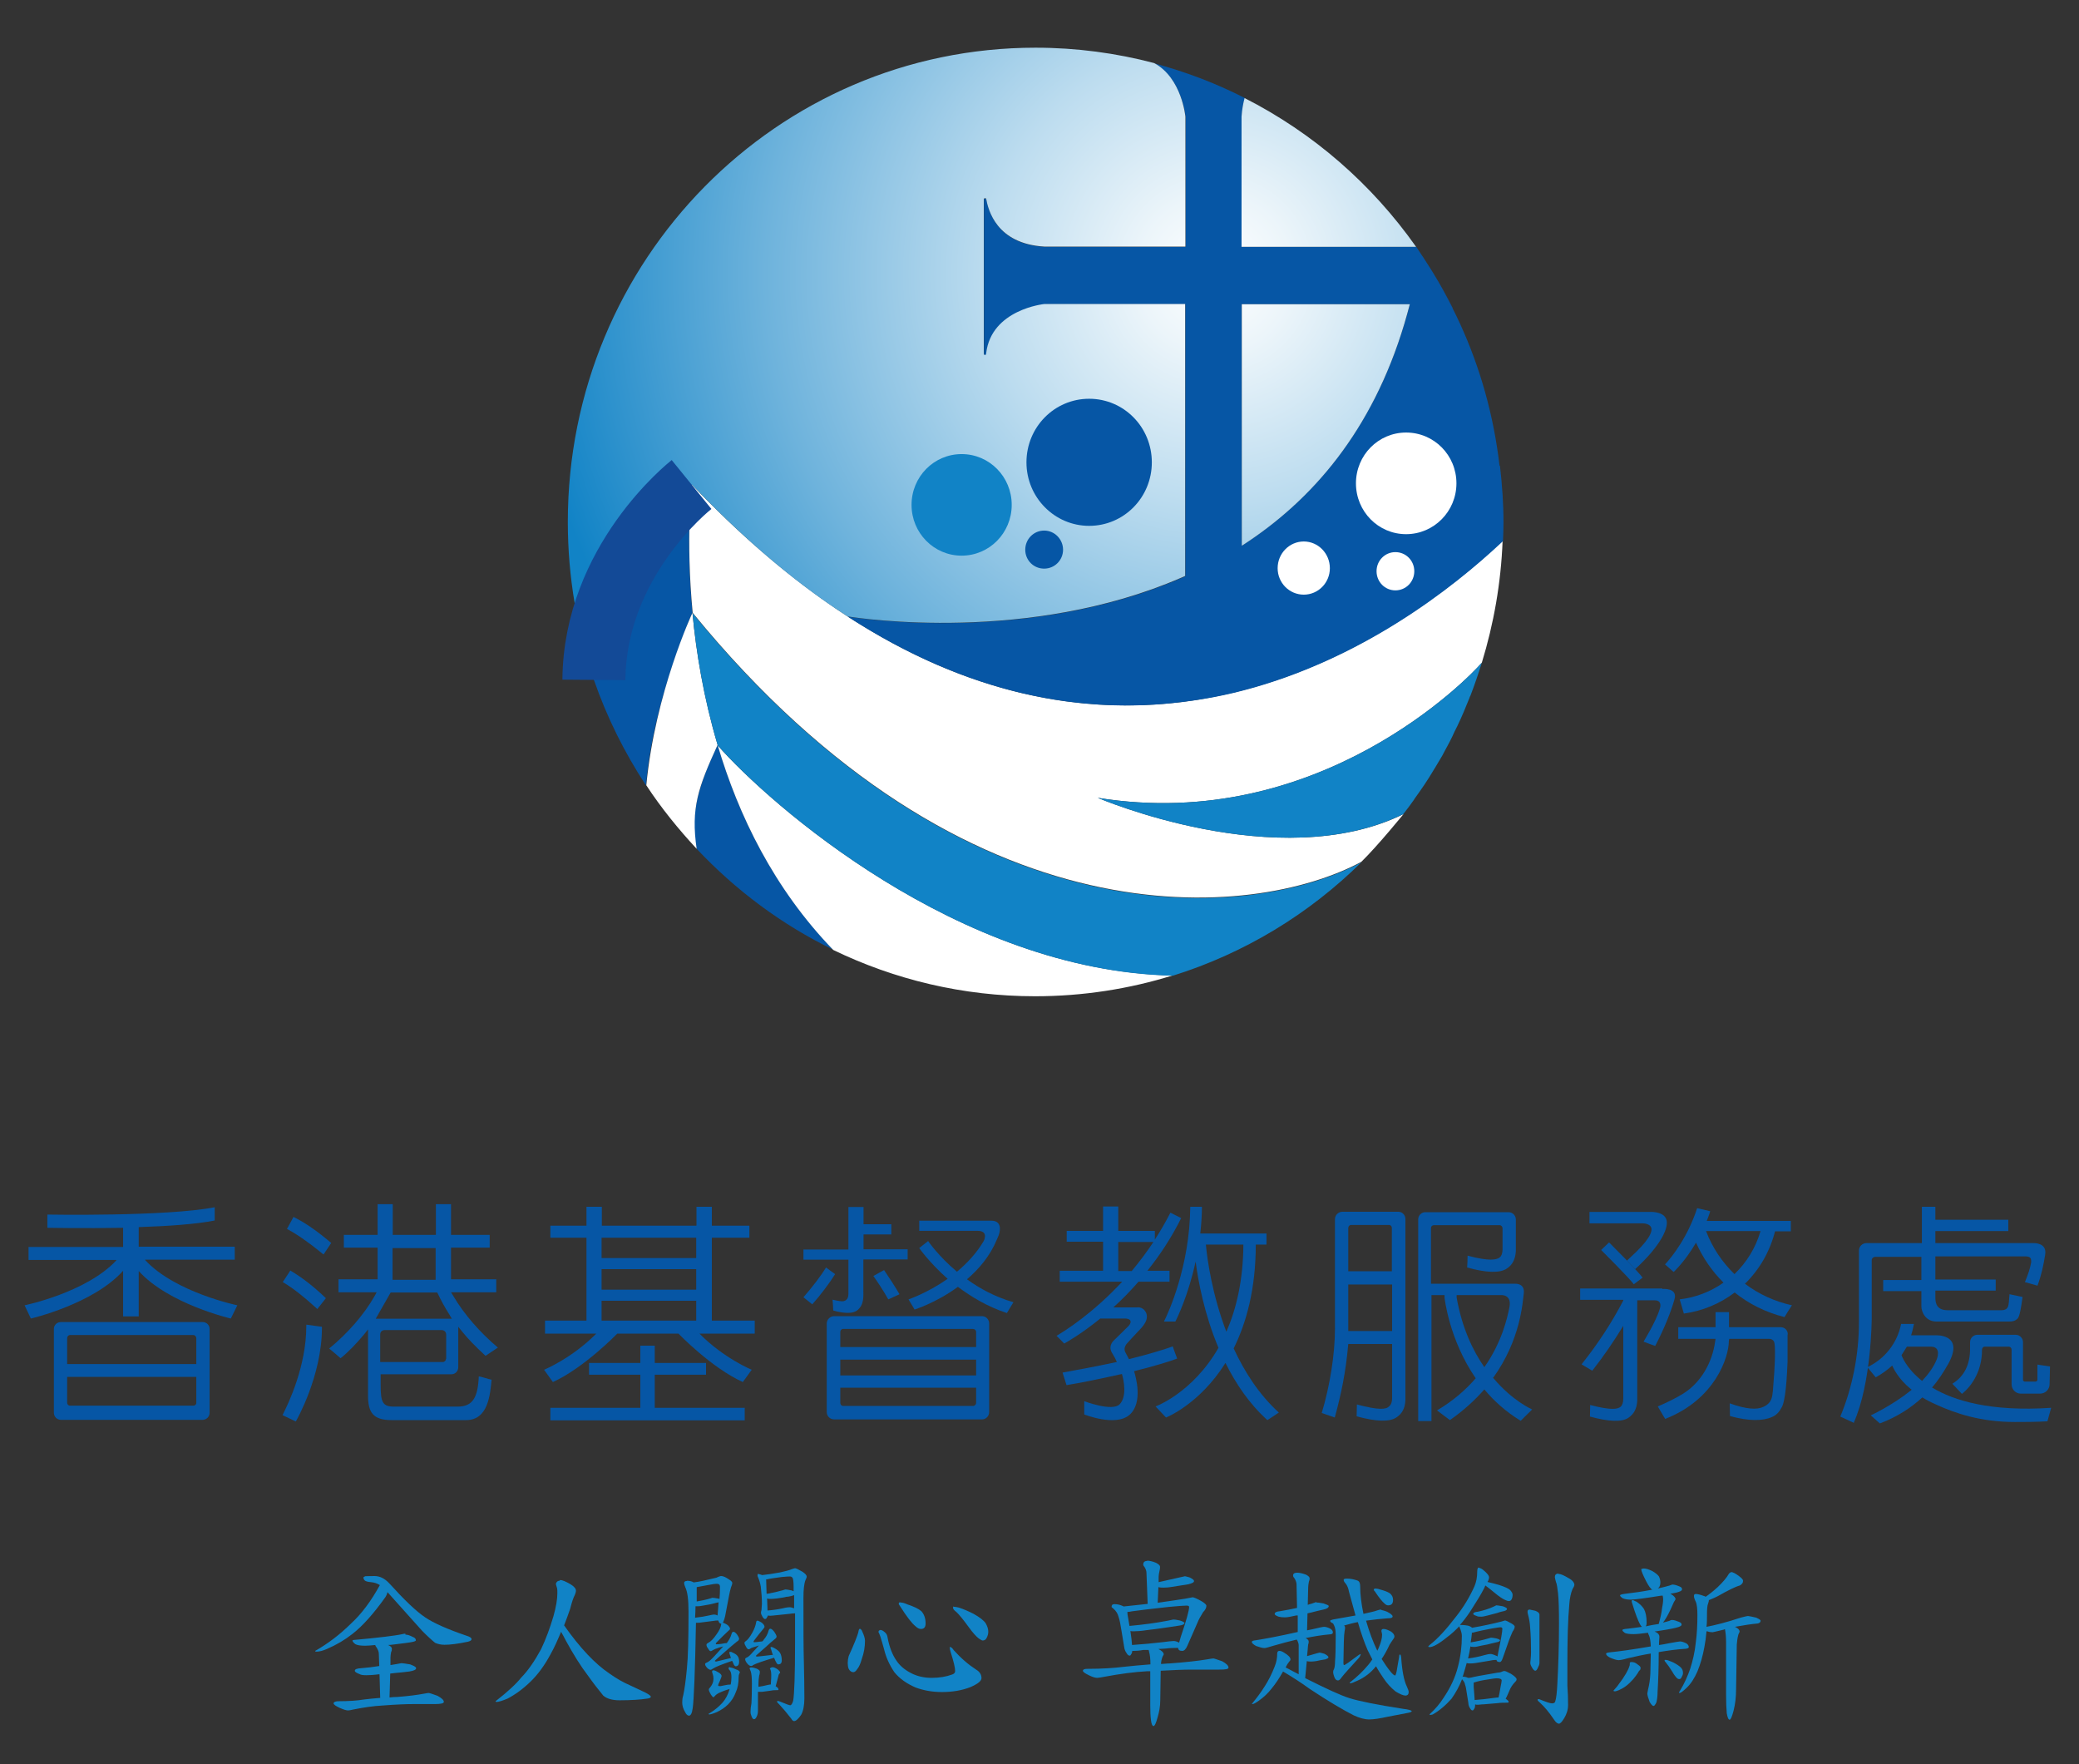
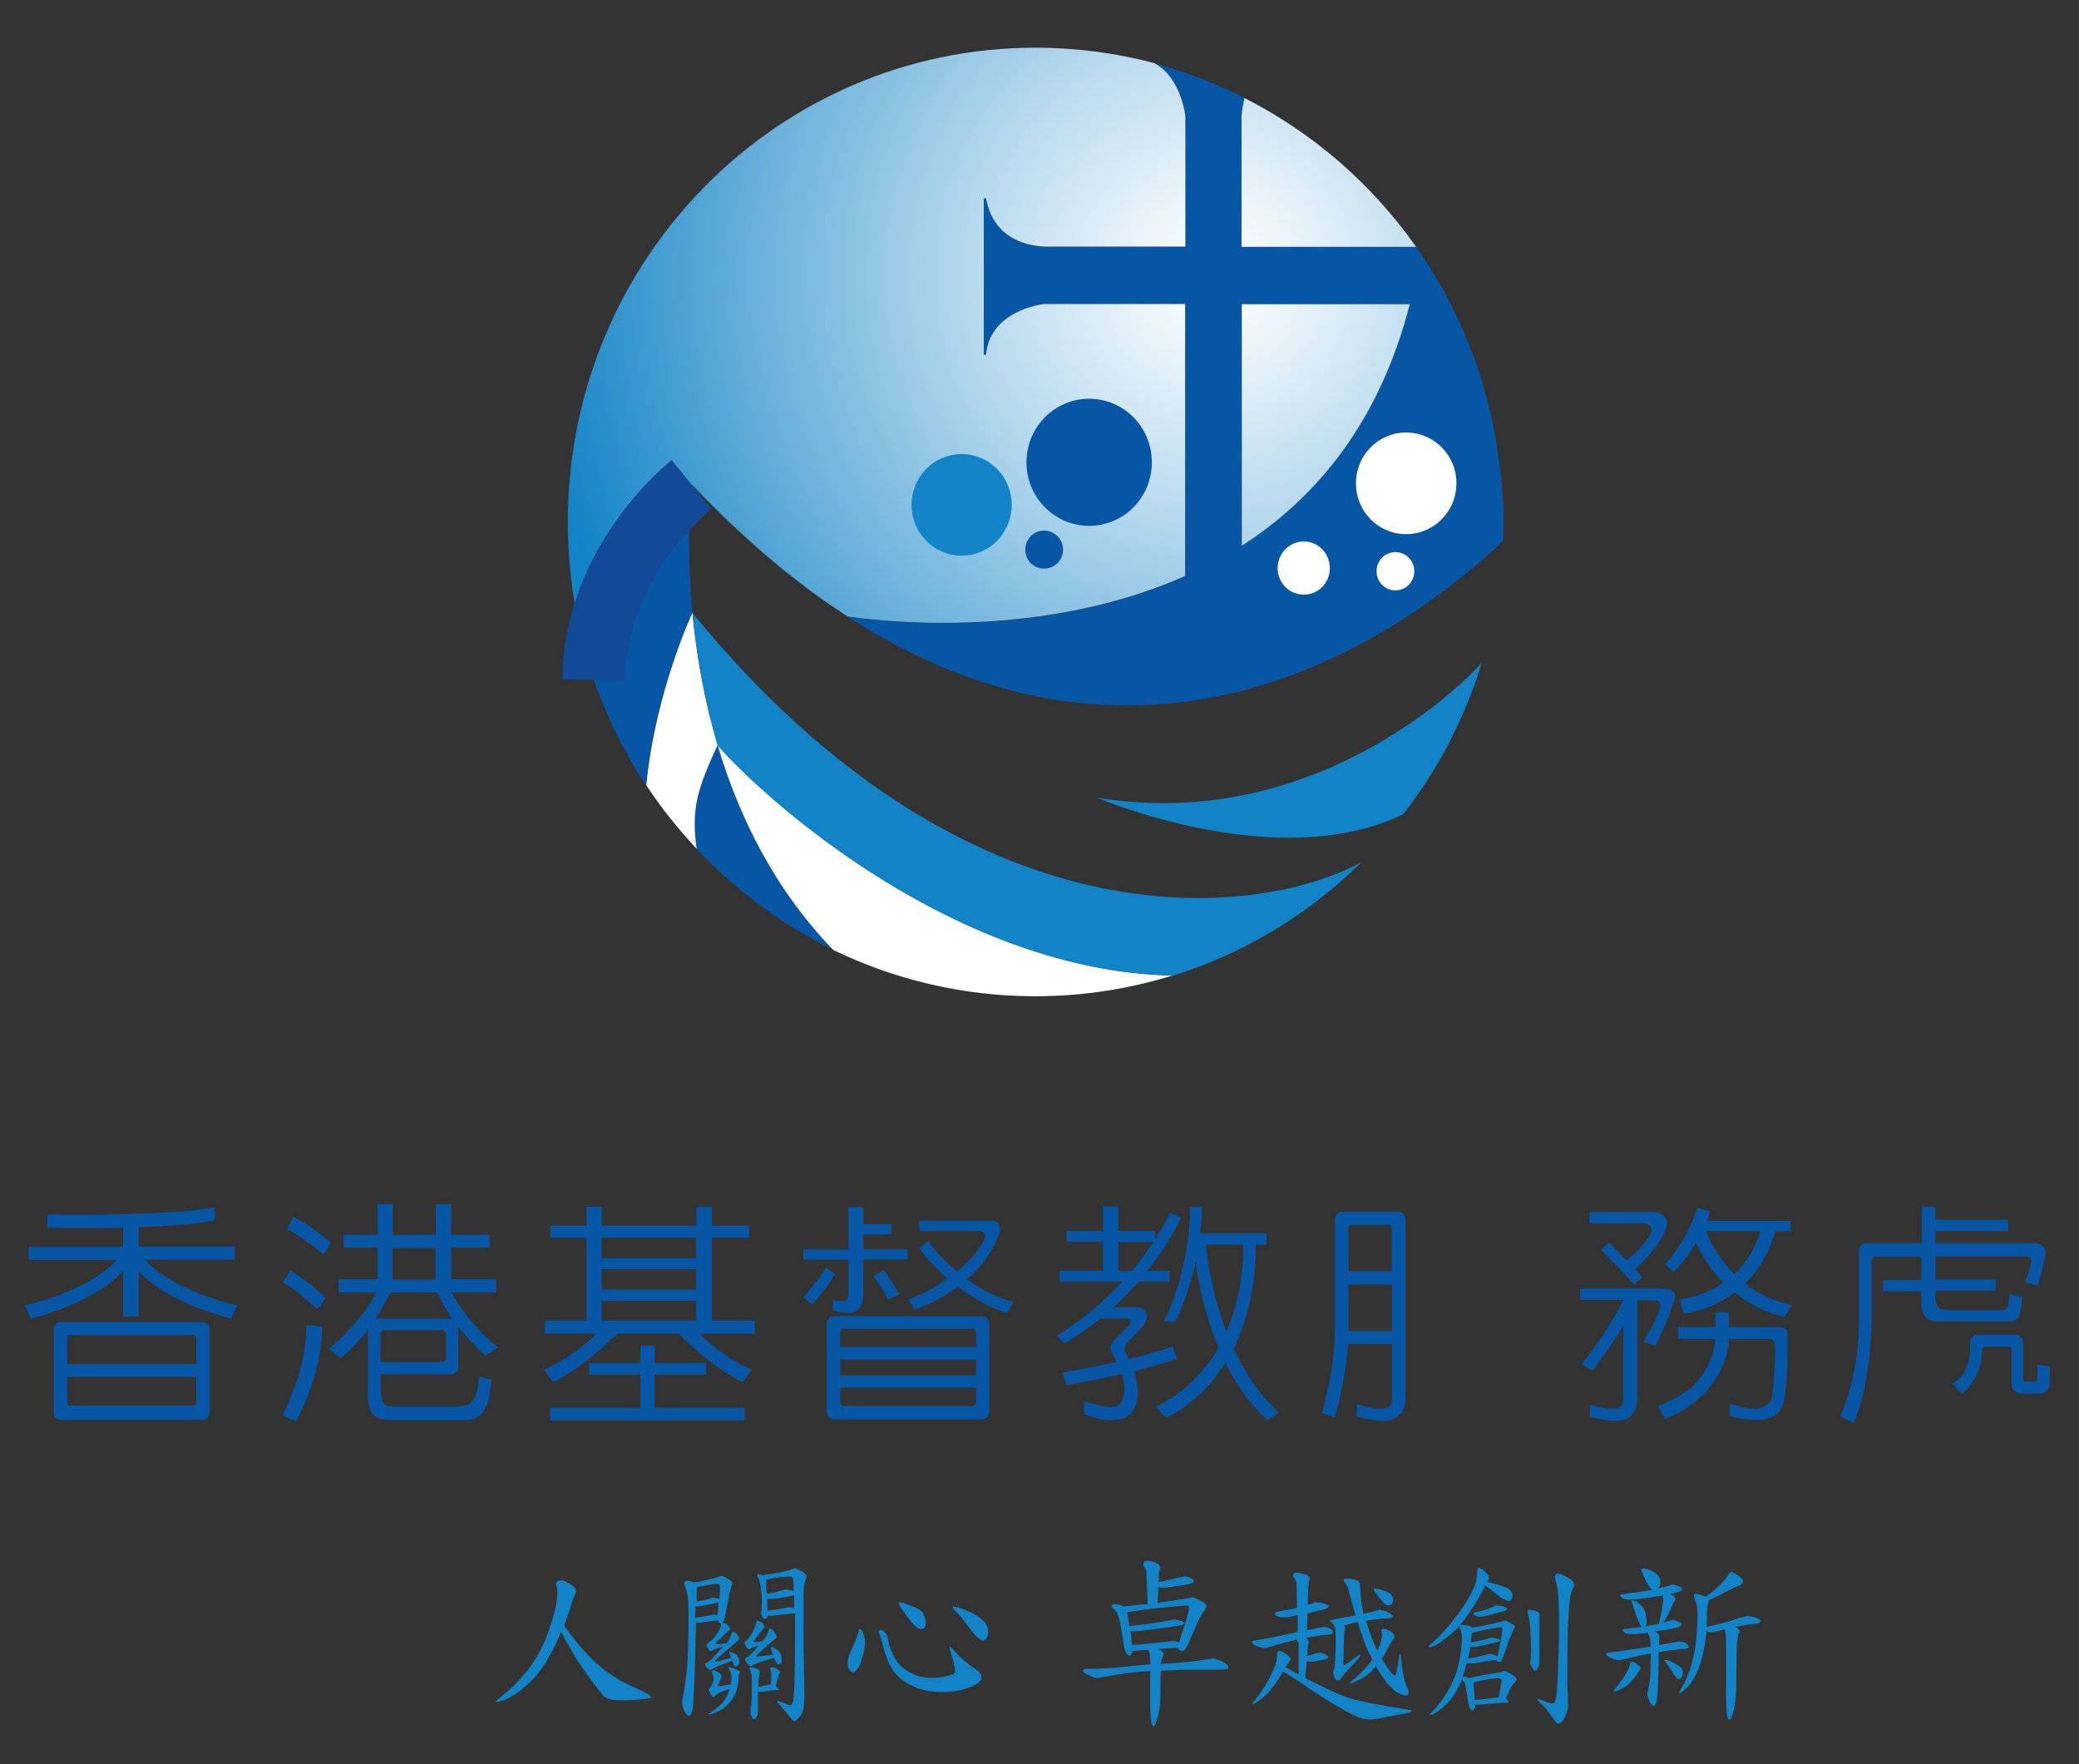
<svg xmlns="http://www.w3.org/2000/svg" width="33" height="28" viewBox="0 0 33 28" fill="none">
  <rect x="0" y="0" width="33" height="28" fill="#333333" stroke="none" />
  <path d="M26.092 24.894C26.129 24.894 26.174 24.909 26.226 24.935C26.281 24.965 26.314 24.995 26.333 25.021C26.348 25.055 26.355 25.085 26.355 25.115C26.355 25.164 26.34 25.194 26.314 25.212C26.392 25.194 26.455 25.179 26.503 25.164C26.525 25.156 26.54 25.149 26.547 25.149C26.577 25.149 26.614 25.16 26.658 25.179C26.688 25.19 26.699 25.205 26.699 25.224C26.699 25.242 26.681 25.254 26.647 25.265C26.621 25.276 26.577 25.284 26.514 25.295C26.518 25.299 26.525 25.302 26.533 25.306C26.573 25.332 26.596 25.359 26.596 25.381C26.596 25.385 26.588 25.4 26.57 25.426C26.551 25.468 26.536 25.505 26.518 25.543C26.47 25.644 26.429 25.715 26.396 25.753C26.433 25.745 26.466 25.734 26.496 25.726C26.514 25.715 26.529 25.711 26.54 25.711C26.57 25.711 26.607 25.723 26.651 25.741C26.681 25.753 26.692 25.767 26.692 25.786C26.692 25.801 26.673 25.812 26.64 25.824C26.596 25.839 26.503 25.858 26.359 25.88C26.325 25.884 26.292 25.891 26.263 25.895C26.27 25.899 26.274 25.902 26.281 25.902C26.322 25.921 26.34 25.948 26.34 25.977C26.337 26.026 26.333 26.067 26.333 26.109C26.385 26.101 26.436 26.094 26.485 26.082C26.592 26.064 26.651 26.052 26.666 26.052C26.695 26.052 26.729 26.064 26.766 26.082C26.795 26.101 26.806 26.12 26.806 26.142C26.806 26.157 26.788 26.165 26.751 26.169C26.625 26.176 26.485 26.195 26.329 26.221C26.329 26.457 26.322 26.667 26.311 26.851C26.311 26.93 26.3 26.986 26.292 27.02C26.274 27.057 26.259 27.076 26.248 27.076C26.229 27.076 26.211 27.054 26.185 27.012C26.163 26.952 26.148 26.907 26.148 26.877C26.148 26.87 26.152 26.851 26.159 26.817C26.181 26.731 26.192 26.649 26.196 26.562C26.196 26.469 26.203 26.36 26.203 26.244C26.089 26.262 25.967 26.289 25.837 26.319C25.763 26.341 25.715 26.349 25.693 26.349C25.663 26.349 25.623 26.337 25.56 26.311C25.515 26.289 25.493 26.266 25.493 26.247C25.493 26.236 25.512 26.229 25.552 26.225C25.7 26.21 25.919 26.18 26.203 26.131C26.2 26.056 26.192 26 26.177 25.962C26.166 25.94 26.159 25.925 26.159 25.914C26.048 25.929 25.974 25.936 25.93 25.936C25.863 25.936 25.819 25.929 25.793 25.918C25.767 25.899 25.752 25.884 25.752 25.872C25.752 25.861 25.778 25.854 25.834 25.85C25.907 25.843 25.981 25.831 26.063 25.82C26.052 25.812 26.044 25.801 26.033 25.782C26.004 25.73 25.959 25.617 25.907 25.445C25.9 25.43 25.9 25.419 25.9 25.411C25.9 25.396 25.915 25.392 25.93 25.4C25.944 25.407 25.959 25.415 25.978 25.422C26.033 25.46 26.07 25.497 26.096 25.539C26.122 25.591 26.137 25.659 26.137 25.753C26.137 25.782 26.133 25.801 26.122 25.812C26.159 25.805 26.196 25.797 26.233 25.79C26.266 25.786 26.3 25.779 26.329 25.775C26.355 25.681 26.374 25.599 26.381 25.531C26.392 25.471 26.399 25.426 26.399 25.389C26.399 25.374 26.399 25.355 26.392 25.325C26.377 25.325 26.362 25.325 26.344 25.329C26.115 25.366 25.967 25.385 25.889 25.389C25.826 25.389 25.782 25.378 25.756 25.366C25.73 25.348 25.715 25.332 25.715 25.321C25.715 25.31 25.745 25.302 25.8 25.295C25.93 25.28 26.07 25.261 26.222 25.231H26.229C26.203 25.22 26.17 25.175 26.129 25.096C26.078 24.995 26.052 24.935 26.052 24.909C26.052 24.901 26.059 24.898 26.07 24.898M25.896 26.379C25.933 26.379 25.963 26.39 25.992 26.416C26.026 26.439 26.041 26.454 26.041 26.469C26.041 26.491 26.037 26.506 26.022 26.514C26.011 26.525 26.004 26.54 25.996 26.555C25.978 26.585 25.952 26.615 25.926 26.649C25.885 26.694 25.848 26.731 25.808 26.761C25.767 26.791 25.73 26.81 25.697 26.825C25.66 26.84 25.641 26.844 25.634 26.844C25.619 26.844 25.611 26.84 25.611 26.832C25.648 26.791 25.678 26.757 25.697 26.727C25.741 26.671 25.778 26.615 25.811 26.559C25.837 26.514 25.856 26.472 25.863 26.446C25.87 26.431 25.87 26.416 25.87 26.397C25.87 26.386 25.878 26.379 25.893 26.379M26.433 26.345C26.433 26.345 26.459 26.345 26.477 26.352C26.518 26.367 26.558 26.382 26.596 26.405C26.647 26.435 26.681 26.461 26.695 26.484C26.71 26.506 26.714 26.529 26.714 26.555C26.714 26.574 26.706 26.596 26.692 26.619C26.684 26.641 26.669 26.652 26.651 26.649C26.651 26.649 26.636 26.649 26.621 26.637C26.603 26.619 26.573 26.585 26.544 26.532C26.503 26.465 26.47 26.42 26.448 26.394C26.433 26.375 26.422 26.364 26.422 26.356C26.422 26.349 26.422 26.345 26.429 26.345M27.472 24.95C27.506 24.95 27.546 24.973 27.602 25.014C27.646 25.047 27.668 25.07 27.668 25.089C27.668 25.122 27.65 25.145 27.616 25.164C27.546 25.183 27.428 25.242 27.269 25.332C27.21 25.363 27.162 25.381 27.125 25.396C27.125 25.411 27.121 25.43 27.113 25.449C27.099 25.483 27.095 25.543 27.095 25.629C27.095 25.696 27.095 25.76 27.087 25.82C27.224 25.794 27.406 25.749 27.631 25.674C27.702 25.655 27.739 25.648 27.746 25.648C27.761 25.648 27.805 25.659 27.875 25.674C27.924 25.696 27.946 25.711 27.946 25.723C27.946 25.745 27.931 25.76 27.901 25.767C27.802 25.775 27.683 25.794 27.539 25.82C27.591 25.843 27.613 25.869 27.613 25.899C27.613 25.902 27.605 25.918 27.594 25.94C27.579 25.992 27.572 26.049 27.568 26.101L27.557 26.806C27.557 26.937 27.543 27.05 27.517 27.151C27.491 27.249 27.472 27.294 27.454 27.294C27.435 27.294 27.421 27.26 27.409 27.192C27.402 27.117 27.398 27.02 27.398 26.892V26.064C27.398 25.981 27.391 25.91 27.38 25.858C27.372 25.858 27.369 25.861 27.361 25.865C27.25 25.891 27.191 25.906 27.184 25.906C27.158 25.906 27.128 25.902 27.099 25.891C27.095 25.891 27.091 25.891 27.087 25.891C27.08 25.981 27.069 26.064 27.054 26.139C27.028 26.285 26.991 26.412 26.943 26.529C26.895 26.637 26.84 26.724 26.773 26.787C26.714 26.844 26.677 26.87 26.662 26.87C26.655 26.87 26.651 26.87 26.651 26.859C26.651 26.859 26.655 26.851 26.666 26.836C26.736 26.72 26.788 26.604 26.828 26.487C26.869 26.36 26.902 26.221 26.917 26.071C26.936 25.933 26.943 25.786 26.943 25.636C26.943 25.535 26.936 25.46 26.914 25.415C26.899 25.385 26.888 25.355 26.888 25.329C26.888 25.306 26.899 25.299 26.917 25.299C26.947 25.299 26.991 25.31 27.05 25.332C27.062 25.332 27.069 25.34 27.073 25.344C27.128 25.306 27.195 25.254 27.265 25.19C27.343 25.115 27.406 25.044 27.446 24.973C27.461 24.961 27.472 24.954 27.476 24.954" fill="#1183C6" />
  <path d="M23.463 24.879C23.463 24.879 23.5 24.886 23.533 24.909C23.603 24.965 23.636 25.006 23.636 25.036C23.636 25.047 23.633 25.066 23.622 25.089C23.618 25.096 23.614 25.104 23.61 25.108C23.673 25.122 23.733 25.137 23.796 25.156C23.888 25.186 23.947 25.212 23.973 25.239C23.995 25.265 24.01 25.288 24.01 25.314C24.01 25.336 24.006 25.359 23.995 25.381C23.984 25.404 23.969 25.411 23.947 25.411C23.936 25.411 23.918 25.407 23.888 25.392C23.847 25.374 23.792 25.336 23.729 25.284C23.666 25.231 23.618 25.194 23.577 25.164C23.57 25.179 23.566 25.19 23.559 25.205C23.511 25.302 23.433 25.426 23.337 25.576C23.285 25.655 23.23 25.726 23.174 25.79H23.181C23.181 25.79 23.237 25.79 23.3 25.801C23.329 25.809 23.352 25.82 23.366 25.835C23.54 25.805 23.696 25.771 23.829 25.737C23.866 25.726 23.884 25.719 23.888 25.719C23.903 25.719 23.936 25.734 23.992 25.767C24.025 25.786 24.043 25.805 24.043 25.816C24.043 25.839 24.032 25.865 24.01 25.895C23.988 25.944 23.969 25.989 23.954 26.03L23.855 26.311C23.84 26.356 23.825 26.379 23.807 26.379C23.77 26.379 23.755 26.367 23.755 26.345C23.71 26.345 23.67 26.352 23.633 26.36L23.426 26.394C23.389 26.401 23.359 26.401 23.337 26.401C23.315 26.401 23.296 26.401 23.281 26.394C23.263 26.457 23.248 26.514 23.23 26.57C23.226 26.585 23.222 26.6 23.215 26.611C23.252 26.611 23.278 26.619 23.303 26.63H23.311C23.34 26.63 23.366 26.622 23.396 26.615C23.481 26.596 23.607 26.577 23.773 26.547C23.799 26.547 23.825 26.54 23.847 26.529C23.866 26.521 23.877 26.521 23.877 26.521C23.895 26.521 23.929 26.536 23.984 26.566C24.043 26.604 24.073 26.634 24.073 26.652C24.073 26.667 24.066 26.679 24.054 26.69C24.01 26.735 23.977 26.784 23.958 26.836L23.918 26.926C23.918 26.926 23.907 26.949 23.899 26.96C23.929 26.982 23.947 26.997 23.947 27.012C23.947 27.02 23.94 27.024 23.929 27.024C23.869 27.024 23.818 27.024 23.773 27.031L23.551 27.05C23.511 27.05 23.481 27.057 23.459 27.057C23.444 27.057 23.426 27.057 23.415 27.05V27.057C23.415 27.084 23.411 27.102 23.403 27.117C23.392 27.136 23.385 27.147 23.374 27.147C23.359 27.147 23.348 27.136 23.337 27.117C23.318 27.091 23.307 27.057 23.307 27.027L23.285 26.889C23.274 26.817 23.267 26.765 23.255 26.739C23.252 26.709 23.233 26.679 23.207 26.652C23.163 26.765 23.107 26.866 23.041 26.96C22.948 27.065 22.848 27.151 22.741 27.211C22.726 27.215 22.712 27.219 22.693 27.219V27.207C22.782 27.125 22.856 27.039 22.915 26.945C23.022 26.787 23.1 26.622 23.141 26.457C23.185 26.292 23.204 26.127 23.204 25.966C23.204 25.932 23.196 25.902 23.185 25.869C23.17 25.835 23.163 25.816 23.163 25.812C23.1 25.876 23.037 25.936 22.974 25.981C22.841 26.09 22.745 26.142 22.693 26.142C22.678 26.142 22.671 26.139 22.671 26.131C22.671 26.131 22.678 26.12 22.697 26.105C22.819 26.011 22.956 25.861 23.111 25.659C23.233 25.505 23.329 25.344 23.403 25.179C23.433 25.111 23.448 25.032 23.448 24.942C23.448 24.898 23.459 24.875 23.481 24.875M23.363 25.91C23.363 25.91 23.363 25.921 23.363 25.925C23.359 25.974 23.352 26.022 23.344 26.067C23.44 26.052 23.537 26.03 23.625 26.004C23.648 25.996 23.662 25.992 23.666 25.992C23.681 25.992 23.71 25.996 23.751 26.004C23.792 26.015 23.81 26.026 23.81 26.034C23.81 26.049 23.788 26.06 23.747 26.067C23.714 26.075 23.688 26.082 23.666 26.086C23.644 26.094 23.592 26.105 23.507 26.12C23.459 26.131 23.429 26.139 23.407 26.139C23.378 26.139 23.355 26.139 23.34 26.131C23.329 26.199 23.318 26.262 23.303 26.322C23.396 26.311 23.481 26.292 23.559 26.27C23.611 26.255 23.64 26.251 23.659 26.251C23.681 26.251 23.714 26.262 23.755 26.281C23.762 26.281 23.766 26.289 23.77 26.292C23.773 26.274 23.777 26.251 23.781 26.229C23.825 26.022 23.847 25.895 23.847 25.85C23.847 25.835 23.836 25.827 23.814 25.827C23.796 25.827 23.755 25.835 23.684 25.846C23.562 25.869 23.477 25.887 23.429 25.899C23.403 25.906 23.385 25.91 23.374 25.914M23.755 25.479C23.755 25.479 23.803 25.483 23.855 25.494C23.899 25.509 23.921 25.524 23.921 25.535C23.921 25.554 23.895 25.569 23.847 25.576C23.814 25.584 23.788 25.591 23.77 25.599C23.747 25.606 23.699 25.617 23.614 25.64C23.57 25.651 23.537 25.659 23.514 25.659C23.481 25.659 23.455 25.659 23.437 25.647C23.403 25.636 23.385 25.625 23.385 25.614C23.385 25.595 23.411 25.584 23.459 25.58C23.548 25.561 23.633 25.535 23.714 25.497C23.736 25.486 23.747 25.479 23.751 25.479M23.403 26.982C23.503 26.975 23.599 26.964 23.684 26.952C23.736 26.945 23.77 26.941 23.788 26.941V26.934C23.796 26.9 23.807 26.851 23.818 26.776C23.829 26.72 23.836 26.686 23.836 26.671C23.836 26.649 23.81 26.637 23.759 26.637C23.729 26.637 23.681 26.645 23.614 26.656C23.537 26.667 23.462 26.682 23.392 26.705C23.392 26.731 23.392 26.754 23.392 26.776C23.4 26.859 23.403 26.926 23.407 26.982M24.28 25.546C24.28 25.546 24.321 25.554 24.369 25.565C24.41 25.58 24.432 25.599 24.436 25.621V26.394C24.436 26.416 24.424 26.446 24.406 26.48C24.395 26.502 24.384 26.517 24.369 26.517C24.354 26.517 24.336 26.499 24.317 26.465C24.299 26.435 24.291 26.412 24.291 26.397C24.291 26.39 24.291 26.371 24.295 26.345C24.299 26.304 24.302 26.262 24.302 26.221C24.302 26.094 24.299 25.966 24.288 25.831C24.284 25.76 24.273 25.692 24.254 25.625C24.247 25.606 24.247 25.591 24.247 25.576C24.247 25.557 24.258 25.546 24.28 25.546ZM24.739 24.98C24.772 24.98 24.824 25.003 24.898 25.047C24.961 25.081 24.99 25.119 24.99 25.156C24.987 25.175 24.976 25.198 24.961 25.22C24.935 25.28 24.916 25.363 24.909 25.471C24.887 25.707 24.879 26.026 24.879 26.427V26.754C24.887 26.859 24.89 26.96 24.89 27.061C24.89 27.136 24.868 27.204 24.828 27.271C24.791 27.331 24.765 27.357 24.746 27.357C24.72 27.357 24.694 27.335 24.665 27.29C24.587 27.174 24.513 27.087 24.447 27.027C24.421 27.005 24.406 26.99 24.406 26.979C24.406 26.971 24.413 26.967 24.428 26.967C24.539 27.012 24.606 27.035 24.635 27.035C24.665 27.035 24.683 27.024 24.687 27.001C24.702 26.956 24.713 26.866 24.72 26.724C24.735 26.442 24.746 26.124 24.746 25.775C24.746 25.557 24.742 25.392 24.731 25.288C24.72 25.201 24.713 25.141 24.698 25.108C24.691 25.081 24.683 25.055 24.68 25.032C24.68 24.995 24.698 24.976 24.735 24.976" fill="#1183C6" />
  <path d="M20.895 25.434C20.913 25.434 20.95 25.437 21.009 25.449C21.061 25.467 21.091 25.479 21.091 25.49C21.091 25.516 21.061 25.535 21.006 25.546C20.947 25.561 20.899 25.569 20.862 25.58C20.839 25.587 20.806 25.595 20.754 25.606L20.747 25.876C20.776 25.869 20.806 25.865 20.839 25.857C20.943 25.831 21.002 25.82 21.017 25.82C21.047 25.82 21.08 25.831 21.117 25.85C21.146 25.869 21.157 25.887 21.157 25.91C21.157 25.929 21.139 25.94 21.102 25.94C20.987 25.951 20.858 25.97 20.717 26C20.717 26 20.725 26 20.728 26C20.758 26.019 20.773 26.034 20.773 26.052C20.773 26.067 20.773 26.082 20.765 26.097C20.762 26.127 20.758 26.154 20.758 26.172L20.747 26.285C20.828 26.262 20.88 26.247 20.902 26.24C20.932 26.232 20.947 26.229 20.947 26.229C20.954 26.229 20.98 26.236 21.021 26.247C21.065 26.27 21.087 26.289 21.087 26.304C21.087 26.315 21.069 26.326 21.035 26.337C20.987 26.345 20.939 26.352 20.891 26.364C20.865 26.367 20.843 26.371 20.817 26.371C20.791 26.371 20.765 26.371 20.743 26.364L20.717 26.634C21.05 26.802 21.287 26.911 21.42 26.952C21.576 27.001 21.857 27.057 22.267 27.121C22.363 27.132 22.408 27.147 22.408 27.159C22.408 27.17 22.382 27.181 22.33 27.189L22.038 27.245C21.901 27.275 21.801 27.29 21.735 27.29C21.661 27.29 21.579 27.267 21.49 27.226C21.32 27.14 21.084 27.001 20.784 26.802C20.662 26.712 20.521 26.622 20.366 26.529C20.307 26.634 20.247 26.724 20.188 26.795C20.129 26.873 20.059 26.937 19.985 26.99C19.933 27.027 19.9 27.046 19.881 27.046H19.87C19.87 27.046 19.878 27.035 19.889 27.02C19.951 26.945 20.014 26.862 20.077 26.761C20.137 26.667 20.188 26.566 20.233 26.45C20.262 26.379 20.273 26.311 20.273 26.247C20.273 26.217 20.285 26.202 20.307 26.202C20.329 26.202 20.351 26.21 20.381 26.229C20.451 26.27 20.484 26.307 20.484 26.337C20.484 26.349 20.477 26.36 20.462 26.375C20.447 26.394 20.429 26.42 20.414 26.45C20.414 26.454 20.41 26.461 20.407 26.465C20.44 26.48 20.473 26.499 20.514 26.521C20.551 26.54 20.584 26.558 20.614 26.573V26.112C20.614 26.09 20.606 26.067 20.595 26.041C20.588 26.034 20.584 26.026 20.584 26.022C20.47 26.049 20.344 26.082 20.214 26.12C20.14 26.142 20.092 26.157 20.07 26.157C20.04 26.157 20 26.146 19.937 26.124C19.892 26.097 19.87 26.079 19.87 26.06C19.87 26.045 19.892 26.037 19.929 26.034C20.077 26.011 20.299 25.97 20.599 25.902V25.64C20.599 25.64 20.58 25.64 20.573 25.64C20.492 25.659 20.433 25.67 20.395 25.67C20.355 25.67 20.322 25.666 20.296 25.659C20.255 25.644 20.233 25.629 20.233 25.617C20.233 25.591 20.262 25.576 20.318 25.572C20.41 25.557 20.499 25.539 20.588 25.52L20.58 25.141C20.577 25.111 20.566 25.077 20.543 25.044C20.529 25.029 20.525 25.017 20.525 25.006C20.525 24.976 20.547 24.961 20.591 24.961C20.628 24.961 20.673 24.972 20.728 24.991C20.765 25.01 20.788 25.029 20.788 25.051C20.788 25.07 20.784 25.085 20.776 25.104C20.769 25.141 20.765 25.171 20.765 25.194L20.758 25.471C20.78 25.464 20.802 25.456 20.821 25.452C20.869 25.434 20.895 25.426 20.895 25.426M21.931 25.554C21.931 25.554 21.968 25.561 22.016 25.58C22.075 25.61 22.105 25.636 22.105 25.655C22.105 25.677 22.075 25.685 22.027 25.685C21.927 25.692 21.812 25.704 21.683 25.722C21.735 25.902 21.794 26.06 21.86 26.195C21.86 26.195 21.86 26.199 21.86 26.202C21.872 26.18 21.883 26.161 21.89 26.139C21.92 26.067 21.938 26.004 21.938 25.94L21.927 25.887C21.927 25.865 21.938 25.854 21.96 25.854C21.994 25.854 22.031 25.869 22.079 25.895C22.116 25.921 22.134 25.947 22.134 25.974C22.134 25.985 22.13 25.992 22.123 26.004C22.09 26.052 22.067 26.086 22.056 26.105C22.016 26.191 21.975 26.266 21.931 26.33C21.975 26.401 22.023 26.472 22.079 26.54C22.108 26.573 22.13 26.592 22.145 26.592C22.153 26.592 22.167 26.551 22.178 26.472L22.208 26.3C22.208 26.27 22.215 26.259 22.223 26.259C22.23 26.259 22.238 26.274 22.241 26.307C22.256 26.525 22.286 26.675 22.33 26.765C22.349 26.806 22.36 26.836 22.36 26.855C22.36 26.892 22.341 26.911 22.308 26.911C22.275 26.911 22.223 26.889 22.153 26.847C22.079 26.787 22.016 26.72 21.964 26.641C21.92 26.577 21.879 26.514 21.842 26.446C21.757 26.551 21.657 26.626 21.546 26.675C21.49 26.701 21.453 26.716 21.435 26.716C21.428 26.716 21.424 26.716 21.424 26.705C21.542 26.615 21.638 26.521 21.716 26.427C21.742 26.397 21.764 26.367 21.783 26.337C21.757 26.289 21.735 26.24 21.709 26.191C21.657 26.071 21.605 25.925 21.553 25.745C21.49 25.756 21.42 25.775 21.343 25.797H21.335C21.346 25.809 21.35 25.82 21.35 25.827C21.35 25.846 21.35 25.865 21.343 25.887C21.331 25.951 21.328 26.12 21.324 26.394C21.324 26.416 21.328 26.427 21.335 26.427C21.35 26.427 21.424 26.375 21.557 26.274C21.579 26.259 21.594 26.251 21.598 26.251V26.259C21.598 26.259 21.59 26.289 21.572 26.311C21.431 26.465 21.339 26.566 21.298 26.619C21.276 26.652 21.257 26.671 21.239 26.671C21.217 26.671 21.202 26.66 21.187 26.634C21.169 26.592 21.161 26.559 21.161 26.536C21.161 26.521 21.165 26.506 21.176 26.487C21.183 26.469 21.191 26.431 21.191 26.371C21.198 26.292 21.202 26.154 21.202 25.959C21.202 25.887 21.195 25.835 21.176 25.797C21.169 25.786 21.165 25.775 21.161 25.767C21.128 25.752 21.113 25.737 21.113 25.726C21.113 25.719 21.128 25.711 21.157 25.704C21.291 25.681 21.409 25.659 21.516 25.64C21.483 25.524 21.45 25.4 21.413 25.265C21.402 25.205 21.383 25.16 21.357 25.13C21.339 25.111 21.328 25.092 21.328 25.074C21.328 25.059 21.346 25.055 21.383 25.055C21.435 25.055 21.49 25.066 21.546 25.085C21.576 25.096 21.59 25.126 21.59 25.175C21.59 25.31 21.609 25.456 21.642 25.614C21.701 25.602 21.757 25.587 21.808 25.576C21.868 25.557 21.901 25.546 21.916 25.546M21.823 25.212C21.846 25.212 21.875 25.216 21.905 25.227C21.975 25.246 22.027 25.265 22.06 25.287C22.093 25.314 22.112 25.347 22.112 25.392C22.112 25.452 22.086 25.479 22.034 25.479C22.016 25.479 21.997 25.471 21.979 25.452C21.942 25.422 21.89 25.359 21.823 25.257C21.812 25.246 21.805 25.239 21.805 25.235C21.809 25.22 21.816 25.212 21.827 25.212" fill="#1183C6" />
  <path d="M18.206 24.77C18.243 24.77 18.295 24.781 18.35 24.804C18.391 24.826 18.413 24.845 18.413 24.867C18.413 24.886 18.413 24.905 18.406 24.927C18.398 24.965 18.391 24.999 18.391 25.025V25.111C18.568 25.07 18.679 25.047 18.724 25.036C18.776 25.025 18.805 25.017 18.809 25.017C18.816 25.017 18.842 25.025 18.883 25.036C18.931 25.059 18.953 25.078 18.953 25.093C18.953 25.115 18.923 25.13 18.861 25.145C18.776 25.16 18.687 25.171 18.602 25.186C18.557 25.194 18.513 25.198 18.472 25.198C18.443 25.198 18.417 25.198 18.387 25.19L18.376 25.438C18.531 25.415 18.679 25.396 18.809 25.374C18.883 25.359 18.924 25.351 18.931 25.351C18.946 25.351 18.997 25.37 19.075 25.415C19.123 25.445 19.149 25.468 19.149 25.486C19.149 25.516 19.134 25.55 19.097 25.587C19.06 25.647 19.027 25.704 19.005 25.76L18.849 26.116C18.823 26.176 18.798 26.202 18.764 26.202C18.724 26.202 18.701 26.187 18.701 26.154C18.628 26.154 18.561 26.157 18.502 26.165L18.387 26.172C18.442 26.199 18.472 26.229 18.472 26.259C18.472 26.259 18.465 26.274 18.454 26.292C18.439 26.33 18.431 26.367 18.428 26.409C18.476 26.409 18.52 26.401 18.568 26.401C18.824 26.382 19.02 26.36 19.157 26.337C19.216 26.326 19.249 26.322 19.26 26.322C19.271 26.322 19.316 26.337 19.401 26.367C19.467 26.405 19.5 26.435 19.5 26.469C19.5 26.491 19.453 26.499 19.356 26.499H18.92C18.787 26.499 18.624 26.506 18.424 26.517L18.417 26.982C18.417 27.087 18.398 27.177 18.376 27.252C18.35 27.35 18.328 27.395 18.309 27.395C18.291 27.395 18.276 27.361 18.269 27.297C18.261 27.237 18.258 27.162 18.258 27.065V26.525C18.258 26.525 18.224 26.525 18.209 26.525C18.006 26.536 17.78 26.566 17.54 26.611C17.477 26.622 17.436 26.63 17.418 26.63C17.388 26.63 17.344 26.619 17.285 26.589C17.222 26.559 17.189 26.536 17.189 26.517C17.189 26.499 17.211 26.487 17.251 26.487C17.51 26.487 17.695 26.472 17.817 26.457C17.958 26.442 18.106 26.427 18.261 26.416C18.261 26.334 18.254 26.266 18.239 26.214C18.239 26.202 18.232 26.195 18.232 26.187H18.15C18.084 26.199 18.036 26.202 17.999 26.202H17.973C17.973 26.202 17.969 26.232 17.962 26.244C17.951 26.266 17.943 26.277 17.932 26.277C17.913 26.277 17.899 26.266 17.884 26.24C17.858 26.206 17.847 26.169 17.843 26.135L17.806 25.91C17.788 25.794 17.773 25.711 17.755 25.662C17.743 25.614 17.718 25.569 17.669 25.527C17.655 25.516 17.644 25.509 17.644 25.505C17.644 25.475 17.658 25.46 17.688 25.46C17.729 25.46 17.766 25.468 17.795 25.479C17.81 25.486 17.825 25.49 17.836 25.497C17.973 25.483 18.099 25.468 18.217 25.456L18.198 24.965C18.198 24.935 18.187 24.901 18.165 24.867C18.15 24.852 18.147 24.841 18.147 24.83C18.147 24.793 18.169 24.774 18.213 24.774M17.962 26.109C18.136 26.097 18.298 26.082 18.45 26.064C18.543 26.052 18.605 26.045 18.631 26.045C18.653 26.045 18.679 26.052 18.716 26.071C18.724 26.045 18.731 26.015 18.742 25.981C18.831 25.719 18.875 25.561 18.875 25.505C18.875 25.49 18.861 25.483 18.835 25.483C18.794 25.483 18.698 25.49 18.543 25.505C18.269 25.535 18.08 25.558 17.973 25.573C17.939 25.58 17.914 25.584 17.895 25.584C17.895 25.614 17.899 25.644 17.906 25.674C17.914 25.719 17.921 25.764 17.928 25.805H17.936C18.143 25.786 18.343 25.76 18.539 25.722C18.594 25.711 18.624 25.704 18.624 25.704C18.642 25.704 18.676 25.707 18.727 25.719C18.776 25.734 18.801 25.749 18.801 25.76C18.801 25.779 18.772 25.794 18.716 25.801C18.646 25.812 18.591 25.82 18.543 25.827C18.498 25.835 18.383 25.85 18.206 25.872C18.11 25.887 18.039 25.891 17.995 25.891C17.977 25.891 17.958 25.891 17.943 25.887C17.958 25.981 17.965 26.056 17.969 26.112" fill="#1183C6" />
  <path d="M13.656 25.854C13.656 25.854 13.678 25.865 13.685 25.891C13.715 25.955 13.73 26.004 13.73 26.041C13.73 26.135 13.715 26.232 13.678 26.334C13.659 26.401 13.637 26.457 13.604 26.495C13.585 26.525 13.563 26.54 13.545 26.54C13.515 26.54 13.489 26.521 13.471 26.487C13.46 26.457 13.456 26.427 13.456 26.394C13.456 26.36 13.46 26.326 13.471 26.285C13.56 26.09 13.608 25.966 13.623 25.91C13.63 25.869 13.637 25.85 13.652 25.85M13.97 25.869C13.992 25.869 14.015 25.88 14.04 25.902C14.07 25.925 14.085 25.955 14.089 25.992C14.118 26.146 14.166 26.266 14.229 26.356C14.281 26.435 14.359 26.502 14.462 26.555C14.562 26.607 14.673 26.63 14.788 26.63C14.914 26.63 15.021 26.611 15.113 26.577C15.147 26.566 15.161 26.547 15.161 26.521C15.161 26.472 15.139 26.375 15.091 26.225C15.08 26.191 15.076 26.165 15.076 26.146V26.139C15.095 26.139 15.117 26.157 15.139 26.191C15.254 26.319 15.372 26.42 15.494 26.499C15.55 26.532 15.579 26.577 15.579 26.634C15.579 26.679 15.524 26.724 15.406 26.776C15.272 26.829 15.121 26.855 14.951 26.855C14.806 26.855 14.666 26.832 14.536 26.784C14.396 26.724 14.281 26.645 14.196 26.54C14.118 26.424 14.063 26.304 14.033 26.176C14.011 26.097 13.992 26.03 13.974 25.974C13.959 25.936 13.952 25.914 13.944 25.906C13.944 25.884 13.955 25.872 13.974 25.872M14.292 25.434C14.325 25.434 14.362 25.445 14.403 25.464C14.503 25.497 14.577 25.531 14.625 25.572C14.669 25.621 14.692 25.685 14.692 25.767C14.692 25.827 14.666 25.854 14.618 25.854C14.588 25.854 14.562 25.839 14.533 25.812C14.473 25.764 14.392 25.659 14.288 25.494C14.274 25.475 14.266 25.464 14.266 25.452C14.266 25.437 14.277 25.43 14.288 25.43M15.139 25.501C15.139 25.501 15.184 25.505 15.224 25.516C15.302 25.542 15.38 25.576 15.454 25.614C15.553 25.67 15.616 25.719 15.646 25.764C15.672 25.809 15.687 25.854 15.687 25.899C15.687 25.929 15.679 25.962 15.661 25.996C15.646 26.026 15.624 26.037 15.598 26.037C15.587 26.037 15.568 26.026 15.539 26.007C15.498 25.977 15.443 25.917 15.376 25.824C15.291 25.707 15.224 25.625 15.18 25.584C15.143 25.557 15.128 25.535 15.128 25.52C15.128 25.505 15.128 25.497 15.139 25.497" fill="#1183C6" />
  <path d="M10.903 25.089C10.944 25.089 10.981 25.096 11.01 25.115C11.088 25.107 11.206 25.081 11.373 25.04C11.41 25.021 11.436 25.014 11.447 25.014C11.48 25.014 11.521 25.032 11.58 25.074C11.61 25.092 11.624 25.111 11.624 25.126C11.624 25.137 11.617 25.16 11.602 25.197C11.591 25.239 11.58 25.28 11.573 25.321C11.532 25.535 11.51 25.644 11.51 25.651C11.491 25.73 11.473 25.771 11.447 25.771C11.432 25.771 11.417 25.76 11.406 25.734C11.406 25.73 11.406 25.726 11.399 25.719C11.373 25.719 11.347 25.722 11.325 25.726L11.144 25.749C11.11 25.756 11.084 25.756 11.066 25.756C11.059 25.756 11.051 25.756 11.047 25.756C11.033 26.529 11.014 26.979 10.996 27.106C10.985 27.188 10.966 27.23 10.936 27.23C10.914 27.23 10.892 27.211 10.873 27.17C10.844 27.121 10.829 27.072 10.829 27.02C10.829 26.982 10.833 26.945 10.844 26.911C10.866 26.814 10.885 26.671 10.903 26.483C10.922 26.303 10.929 26.003 10.929 25.58C10.929 25.396 10.914 25.265 10.877 25.19C10.866 25.164 10.859 25.141 10.859 25.126C10.859 25.104 10.873 25.092 10.903 25.092M11.044 25.674C11.118 25.666 11.188 25.655 11.251 25.64C11.295 25.629 11.325 25.625 11.336 25.625C11.347 25.625 11.369 25.629 11.391 25.64C11.391 25.636 11.391 25.629 11.391 25.621C11.395 25.576 11.402 25.512 11.406 25.43C11.395 25.434 11.388 25.437 11.377 25.437C11.351 25.445 11.325 25.449 11.303 25.456C11.284 25.46 11.24 25.471 11.166 25.482C11.125 25.49 11.095 25.494 11.077 25.494H11.04C11.04 25.557 11.036 25.617 11.033 25.677M11.051 25.419C11.125 25.407 11.199 25.392 11.273 25.37C11.295 25.362 11.306 25.359 11.306 25.359C11.321 25.359 11.351 25.362 11.391 25.37C11.402 25.37 11.414 25.377 11.421 25.377V25.366C11.428 25.295 11.428 25.231 11.428 25.182C11.428 25.152 11.41 25.137 11.377 25.137C11.354 25.137 11.317 25.141 11.266 25.152C11.169 25.171 11.099 25.182 11.059 25.19V25.201C11.059 25.276 11.059 25.351 11.059 25.419M11.48 25.756C11.48 25.756 11.513 25.767 11.547 25.79C11.576 25.816 11.588 25.835 11.588 25.854C11.588 25.861 11.576 25.872 11.554 25.891C11.514 25.929 11.454 25.985 11.377 26.064C11.366 26.075 11.362 26.082 11.362 26.086C11.362 26.093 11.362 26.097 11.373 26.097C11.384 26.097 11.406 26.097 11.454 26.09C11.491 26.082 11.517 26.078 11.536 26.078C11.569 26.034 11.599 25.985 11.613 25.929C11.617 25.91 11.628 25.899 11.643 25.899C11.658 25.899 11.676 25.914 11.698 25.94C11.717 25.966 11.728 25.988 11.732 26.007C11.732 26.026 11.721 26.041 11.695 26.056C11.636 26.105 11.58 26.15 11.536 26.191C11.41 26.3 11.347 26.356 11.347 26.36C11.347 26.367 11.354 26.371 11.369 26.371C11.369 26.371 11.451 26.352 11.602 26.315C11.595 26.296 11.588 26.27 11.58 26.247C11.58 26.24 11.576 26.232 11.576 26.229C11.576 26.221 11.58 26.217 11.588 26.217C11.599 26.217 11.613 26.217 11.628 26.229C11.665 26.244 11.691 26.262 11.706 26.281C11.724 26.303 11.732 26.334 11.732 26.371C11.732 26.424 11.713 26.446 11.676 26.446C11.669 26.446 11.661 26.439 11.65 26.424C11.643 26.409 11.636 26.386 11.621 26.36C11.458 26.416 11.354 26.457 11.31 26.487C11.299 26.495 11.288 26.502 11.28 26.502C11.266 26.502 11.251 26.495 11.232 26.48C11.207 26.453 11.192 26.431 11.192 26.412C11.192 26.401 11.203 26.393 11.221 26.386C11.251 26.375 11.288 26.341 11.34 26.285C11.34 26.285 11.388 26.232 11.48 26.131C11.425 26.146 11.395 26.154 11.395 26.157C11.366 26.165 11.34 26.176 11.321 26.187C11.303 26.198 11.291 26.206 11.28 26.206C11.266 26.206 11.255 26.191 11.24 26.165C11.221 26.142 11.214 26.123 11.214 26.105C11.214 26.093 11.221 26.086 11.24 26.075C11.28 26.056 11.325 26.011 11.373 25.94C11.417 25.88 11.443 25.824 11.447 25.782C11.447 25.76 11.462 25.752 11.473 25.752M11.58 26.465C11.602 26.465 11.636 26.472 11.68 26.495C11.721 26.506 11.743 26.525 11.743 26.544C11.743 26.551 11.743 26.555 11.735 26.562C11.728 26.577 11.724 26.596 11.724 26.626C11.724 26.716 11.71 26.795 11.676 26.866C11.65 26.937 11.61 26.997 11.558 27.05C11.506 27.102 11.443 27.143 11.377 27.174C11.314 27.2 11.273 27.211 11.258 27.211C11.251 27.211 11.247 27.207 11.247 27.2L11.269 27.188C11.354 27.136 11.417 27.08 11.469 27.023C11.521 26.963 11.554 26.896 11.576 26.825C11.576 26.817 11.576 26.814 11.584 26.806C11.506 26.828 11.451 26.851 11.41 26.87C11.388 26.881 11.366 26.896 11.343 26.922C11.336 26.933 11.329 26.937 11.325 26.937C11.314 26.937 11.303 26.922 11.284 26.896C11.262 26.858 11.251 26.832 11.251 26.814C11.251 26.806 11.258 26.795 11.273 26.78C11.306 26.738 11.325 26.697 11.325 26.645C11.325 26.615 11.321 26.592 11.314 26.573C11.306 26.551 11.303 26.54 11.303 26.532C11.303 26.517 11.31 26.51 11.325 26.51C11.347 26.51 11.373 26.525 11.41 26.547C11.44 26.566 11.454 26.585 11.454 26.6C11.454 26.611 11.443 26.637 11.428 26.675C11.41 26.716 11.399 26.738 11.399 26.75C11.399 26.757 11.406 26.761 11.421 26.761C11.421 26.761 11.428 26.761 11.44 26.761C11.473 26.753 11.514 26.746 11.558 26.738C11.573 26.738 11.588 26.738 11.599 26.735C11.606 26.697 11.61 26.66 11.61 26.619C11.61 26.573 11.602 26.536 11.588 26.517C11.573 26.502 11.565 26.491 11.565 26.48C11.565 26.465 11.573 26.457 11.588 26.457M12.028 25.722C12.028 25.722 12.061 25.734 12.094 25.756C12.124 25.782 12.135 25.801 12.135 25.82C12.135 25.827 12.127 25.842 12.109 25.861C12.076 25.899 12.031 25.955 11.972 26.034C11.965 26.045 11.961 26.052 11.961 26.052C11.961 26.06 11.961 26.064 11.972 26.064C11.983 26.064 12.009 26.064 12.057 26.056C12.076 26.056 12.091 26.052 12.105 26.049C12.113 26.037 12.12 26.03 12.124 26.022C12.161 25.981 12.187 25.932 12.201 25.876C12.209 25.857 12.216 25.85 12.227 25.85C12.242 25.85 12.264 25.865 12.29 25.899C12.309 25.929 12.324 25.951 12.327 25.974C12.327 25.989 12.316 26.003 12.298 26.015C12.246 26.056 12.202 26.097 12.161 26.135C12.054 26.229 11.998 26.277 11.998 26.281C11.998 26.288 12.005 26.292 12.02 26.292C12.02 26.292 12.102 26.285 12.253 26.266C12.261 26.266 12.264 26.266 12.268 26.266C12.257 26.24 12.25 26.21 12.239 26.176C12.231 26.165 12.231 26.157 12.231 26.15C12.231 26.142 12.239 26.139 12.242 26.139C12.253 26.139 12.272 26.146 12.29 26.157C12.331 26.18 12.361 26.202 12.379 26.229C12.398 26.259 12.409 26.3 12.409 26.352C12.409 26.397 12.39 26.416 12.353 26.416C12.342 26.416 12.335 26.409 12.324 26.39C12.312 26.371 12.301 26.345 12.287 26.311C12.113 26.363 12.002 26.401 11.954 26.427C11.943 26.439 11.935 26.442 11.924 26.442C11.906 26.442 11.887 26.431 11.869 26.412C11.839 26.378 11.828 26.352 11.828 26.334C11.828 26.322 11.835 26.315 11.854 26.307C11.876 26.3 11.913 26.266 11.957 26.213C11.957 26.213 11.991 26.18 12.046 26.116L12.002 26.131C11.969 26.139 11.943 26.15 11.924 26.157C11.906 26.169 11.895 26.176 11.883 26.176C11.869 26.176 11.857 26.165 11.843 26.139C11.828 26.112 11.817 26.093 11.817 26.075C11.817 26.064 11.824 26.056 11.835 26.049C11.865 26.03 11.902 25.985 11.943 25.91C11.976 25.85 11.994 25.797 12.002 25.752C12.002 25.73 12.013 25.722 12.024 25.722M11.928 26.465C11.95 26.465 11.976 26.472 12.009 26.483C12.042 26.498 12.061 26.514 12.061 26.532C12.061 26.544 12.061 26.566 12.05 26.596C12.043 26.637 12.039 26.682 12.039 26.731V26.772C12.087 26.765 12.131 26.757 12.172 26.746C12.205 26.738 12.227 26.735 12.235 26.735C12.242 26.652 12.242 26.6 12.242 26.581C12.242 26.551 12.239 26.525 12.231 26.502L12.22 26.483C12.22 26.483 12.235 26.461 12.264 26.461C12.283 26.461 12.309 26.472 12.338 26.491C12.368 26.514 12.383 26.532 12.383 26.547C12.383 26.547 12.383 26.555 12.375 26.558C12.364 26.57 12.357 26.585 12.353 26.611L12.312 26.765C12.312 26.765 12.312 26.765 12.316 26.765C12.346 26.784 12.357 26.799 12.357 26.814C12.357 26.821 12.353 26.825 12.342 26.825C12.305 26.825 12.272 26.825 12.242 26.832L12.102 26.851C12.076 26.851 12.057 26.851 12.043 26.851H12.031V27.151C12.031 27.189 12.024 27.222 12.009 27.248C11.998 27.275 11.983 27.286 11.969 27.286C11.954 27.286 11.939 27.271 11.928 27.237C11.917 27.211 11.913 27.192 11.913 27.174C11.913 27.132 11.917 27.087 11.928 27.031C11.931 26.96 11.935 26.858 11.935 26.72C11.935 26.626 11.928 26.562 11.917 26.529C11.906 26.502 11.902 26.487 11.898 26.487C11.898 26.472 11.906 26.465 11.92 26.465M12.028 24.98C12.028 24.98 12.061 24.984 12.098 24.999C12.179 24.991 12.272 24.976 12.379 24.957C12.46 24.939 12.523 24.924 12.568 24.905C12.601 24.894 12.616 24.89 12.62 24.89C12.634 24.89 12.675 24.909 12.738 24.946C12.782 24.976 12.805 25.002 12.805 25.021C12.805 25.036 12.797 25.055 12.786 25.077C12.764 25.13 12.753 25.227 12.753 25.362C12.753 25.82 12.753 26.161 12.76 26.39C12.764 26.562 12.768 26.753 12.768 26.956C12.768 27.069 12.749 27.159 12.716 27.218C12.671 27.282 12.634 27.316 12.605 27.316C12.59 27.316 12.575 27.305 12.56 27.278C12.494 27.192 12.427 27.113 12.368 27.05C12.346 27.031 12.335 27.016 12.335 27.009C12.335 27.001 12.335 26.997 12.342 26.997C12.35 26.997 12.361 26.997 12.379 27.005C12.475 27.046 12.531 27.065 12.542 27.065C12.56 27.065 12.575 27.042 12.59 26.994C12.608 26.889 12.62 26.585 12.62 26.071C12.62 25.94 12.62 25.782 12.62 25.606C12.586 25.606 12.557 25.61 12.531 25.614L12.32 25.636C12.279 25.64 12.25 25.644 12.231 25.644C12.216 25.644 12.201 25.644 12.19 25.64C12.187 25.647 12.183 25.659 12.176 25.666C12.168 25.689 12.157 25.696 12.142 25.696C12.131 25.696 12.113 25.681 12.098 25.651C12.083 25.625 12.079 25.61 12.079 25.599C12.079 25.591 12.079 25.576 12.087 25.554C12.087 25.52 12.094 25.486 12.094 25.456C12.094 25.366 12.087 25.276 12.076 25.182C12.068 25.134 12.054 25.085 12.035 25.04C12.028 25.025 12.024 25.014 12.024 25.006C12.024 24.984 12.031 24.972 12.046 24.972M12.597 25.265V25.179C12.597 25.111 12.59 25.066 12.583 25.047C12.572 25.029 12.557 25.021 12.542 25.021C12.527 25.021 12.486 25.021 12.412 25.029C12.298 25.044 12.22 25.055 12.176 25.066C12.168 25.066 12.165 25.066 12.161 25.066L12.168 25.295H12.183C12.268 25.28 12.35 25.261 12.427 25.239C12.449 25.231 12.46 25.227 12.464 25.227C12.479 25.227 12.512 25.231 12.564 25.242C12.579 25.246 12.59 25.254 12.601 25.257M12.605 25.531C12.605 25.464 12.605 25.392 12.605 25.317C12.59 25.321 12.575 25.329 12.557 25.332C12.523 25.34 12.498 25.344 12.479 25.344C12.46 25.351 12.409 25.359 12.331 25.37C12.287 25.374 12.257 25.377 12.239 25.377C12.216 25.377 12.194 25.377 12.176 25.37L12.183 25.561C12.272 25.554 12.357 25.542 12.435 25.524C12.483 25.512 12.52 25.509 12.534 25.509C12.553 25.509 12.575 25.516 12.608 25.527" fill="#1183C6" />
  <path d="M8.891 25.077C8.924 25.077 8.98 25.1 9.057 25.145C9.117 25.182 9.142 25.216 9.142 25.246C9.142 25.272 9.131 25.295 9.124 25.314C9.102 25.355 9.076 25.43 9.05 25.535C9.017 25.629 8.987 25.715 8.954 25.797C9.205 26.154 9.446 26.409 9.675 26.562C9.779 26.637 9.89 26.701 10.004 26.75L10.241 26.862C10.3 26.892 10.33 26.915 10.33 26.93C10.33 26.945 10.308 26.956 10.267 26.96C10.171 26.975 10.027 26.986 9.834 26.986C9.716 26.986 9.631 26.96 9.575 26.911C9.498 26.817 9.416 26.712 9.331 26.592C9.216 26.442 9.102 26.259 8.983 26.041C8.954 25.985 8.928 25.936 8.906 25.899C8.85 26.034 8.798 26.15 8.739 26.255C8.647 26.427 8.543 26.57 8.429 26.682C8.303 26.806 8.177 26.896 8.055 26.96C7.973 26.994 7.914 27.012 7.885 27.012C7.87 27.012 7.866 27.009 7.866 27.001C8.059 26.851 8.195 26.724 8.273 26.626C8.38 26.517 8.484 26.367 8.588 26.176C8.665 26.015 8.728 25.842 8.784 25.655C8.828 25.501 8.847 25.377 8.847 25.287C8.847 25.254 8.847 25.227 8.843 25.209C8.832 25.171 8.824 25.149 8.824 25.134C8.835 25.104 8.854 25.089 8.88 25.089" fill="#1183C6" />
-   <path d="M6.028 25.156C5.983 25.13 5.939 25.115 5.887 25.111C5.835 25.107 5.802 25.096 5.791 25.085C5.776 25.07 5.769 25.055 5.769 25.036C5.769 25.032 5.78 25.025 5.798 25.017C5.817 25.017 5.865 25.014 5.943 25.014C6.028 25.014 6.105 25.051 6.179 25.13C6.42 25.396 6.608 25.576 6.749 25.67C6.882 25.76 7.1 25.857 7.407 25.962C7.459 25.977 7.485 25.996 7.485 26.015C7.485 26.034 7.467 26.045 7.43 26.056C7.267 26.09 7.145 26.105 7.056 26.105C7.001 26.105 6.952 26.094 6.908 26.075C6.86 26.037 6.79 25.974 6.701 25.884L6.15 25.269C6.146 25.295 6.135 25.321 6.116 25.351C5.928 25.614 5.754 25.809 5.595 25.932C5.476 26.026 5.343 26.105 5.188 26.172C5.125 26.199 5.073 26.214 5.025 26.214C5.01 26.214 5.003 26.214 5.003 26.202C5.214 26.082 5.402 25.936 5.573 25.767C5.739 25.614 5.891 25.411 6.028 25.16M6.435 25.944C6.464 25.944 6.505 25.955 6.553 25.981C6.586 25.992 6.601 26.011 6.601 26.034C6.601 26.045 6.583 26.052 6.546 26.06C6.497 26.071 6.398 26.082 6.246 26.101C6.213 26.105 6.183 26.109 6.153 26.109C6.153 26.109 6.153 26.109 6.161 26.109C6.198 26.124 6.22 26.146 6.22 26.165C6.22 26.184 6.22 26.202 6.209 26.217C6.202 26.251 6.198 26.285 6.198 26.307V26.427C6.227 26.424 6.257 26.416 6.29 26.412C6.342 26.401 6.372 26.397 6.375 26.397C6.394 26.397 6.442 26.405 6.509 26.416C6.571 26.439 6.605 26.457 6.605 26.476C6.605 26.502 6.568 26.517 6.497 26.529C6.431 26.536 6.379 26.544 6.335 26.547C6.309 26.547 6.261 26.555 6.194 26.562L6.183 26.941C6.224 26.937 6.264 26.933 6.309 26.933C6.49 26.919 6.631 26.9 6.731 26.881C6.771 26.873 6.797 26.87 6.805 26.87C6.816 26.87 6.864 26.885 6.945 26.915C7.012 26.952 7.045 26.982 7.045 27.012C7.045 27.035 6.997 27.046 6.901 27.046H6.568C6.446 27.046 6.279 27.053 6.072 27.069C5.931 27.076 5.776 27.099 5.61 27.132C5.565 27.143 5.539 27.147 5.525 27.147C5.495 27.147 5.451 27.132 5.391 27.106C5.328 27.076 5.295 27.053 5.295 27.035C5.295 27.016 5.317 27.005 5.358 27.001C5.543 27.001 5.68 26.99 5.765 26.975C5.85 26.963 5.943 26.956 6.035 26.948L6.024 26.573C6.024 26.573 6.02 26.573 6.017 26.573C5.924 26.585 5.857 26.588 5.817 26.588C5.769 26.588 5.732 26.585 5.706 26.57C5.658 26.551 5.632 26.536 5.632 26.517C5.632 26.491 5.669 26.48 5.739 26.476C5.835 26.469 5.928 26.457 6.02 26.442L6.013 26.244C6.013 26.214 5.998 26.18 5.976 26.146C5.965 26.131 5.957 26.12 5.957 26.109C5.883 26.116 5.828 26.12 5.795 26.12C5.721 26.12 5.669 26.112 5.639 26.094C5.61 26.071 5.595 26.052 5.595 26.037C5.595 26.03 5.624 26.026 5.684 26.022C5.813 26.011 5.957 25.996 6.116 25.977C6.231 25.962 6.32 25.951 6.386 25.936C6.409 25.929 6.423 25.929 6.435 25.929" fill="#1183C6" />
  <path d="M10.393 21.819H11.207V21.632H10.393V21.358H10.164V21.632H9.35V21.819H10.164V22.344H8.736V22.543H11.821V22.344H10.393V21.819ZM11.98 20.96H11.299V19.644H11.895V19.453H11.299V19.153H11.055V19.453H9.553V19.153H9.309V19.453H8.736V19.644H9.309V20.96H8.651V21.167H9.464C9.076 21.56 8.636 21.74 8.636 21.74L8.776 21.935C9.272 21.71 9.797 21.167 9.797 21.167H10.77C10.77 21.167 11.292 21.71 11.791 21.935L11.932 21.74C11.932 21.74 11.492 21.56 11.103 21.167H11.98V20.96ZM11.051 20.96H9.549V20.645H11.051V20.96ZM11.051 20.469H9.549V20.143H11.051V20.469ZM11.051 19.967H9.549V19.644H11.051V19.967Z" fill="#0656A5" />
  <path d="M4.651 19.329L4.555 19.505L4.57 19.513C4.718 19.592 4.906 19.723 5.121 19.899L5.136 19.91L5.258 19.727L5.247 19.719C5.039 19.543 4.847 19.408 4.673 19.322L4.658 19.314L4.651 19.329ZM4.599 20.18L4.488 20.349L4.503 20.357C4.647 20.443 4.821 20.578 5.025 20.765L5.036 20.777L5.173 20.604L5.161 20.593C4.969 20.409 4.784 20.27 4.621 20.173L4.61 20.165L4.599 20.177V20.18Z" fill="#0656A5" />
  <path d="M7.163 21.812C7.226 21.812 7.274 21.763 7.274 21.699V21.058L7.344 21.144C7.418 21.238 7.559 21.384 7.707 21.519C7.74 21.497 7.847 21.425 7.903 21.388C7.618 21.148 7.363 20.855 7.196 20.57L7.159 20.51H7.877V20.304H7.159V19.802H7.773V19.599H7.159V19.112H6.919V19.599H6.234V19.112H5.994V19.599H5.458V19.802H5.994V20.304H5.373V20.51H5.979L5.946 20.57C5.776 20.87 5.513 21.167 5.225 21.403C5.269 21.44 5.373 21.527 5.406 21.557C5.521 21.467 5.665 21.317 5.783 21.174L5.842 21.099V22.153C5.842 22.423 5.927 22.539 6.216 22.539H7.4C7.751 22.539 7.781 22.127 7.803 21.898C7.755 21.89 7.655 21.853 7.6 21.845C7.585 22.183 7.503 22.325 7.263 22.325H6.253C6.075 22.325 6.042 22.258 6.042 21.984V21.812H7.167H7.163ZM6.231 19.809H6.915V20.312H6.231V19.809ZM7.078 21.568C7.078 21.594 7.056 21.617 7.03 21.617H6.035V21.182C6.035 21.137 6.064 21.11 6.109 21.11H7.008C7.052 21.11 7.082 21.14 7.082 21.182V21.568H7.078ZM7.174 20.93H5.964L5.998 20.87L6.201 20.514H6.941L6.952 20.537C7 20.638 7.059 20.747 7.13 20.859L7.17 20.927L7.174 20.93Z" fill="#0656A5" />
  <path d="M4.862 21.047C4.862 21.684 4.577 22.277 4.492 22.445L4.484 22.46L4.695 22.561L4.703 22.547C4.703 22.547 5.11 21.838 5.11 21.073V21.058L4.862 21.024V21.043V21.047Z" fill="#0656A5" />
  <path d="M28.378 21.178C28.378 21.114 28.33 21.065 28.267 21.065H27.445V20.825H27.231V21.065H26.639V21.249H27.231L27.224 21.294C27.179 21.62 27.005 21.939 26.717 22.119C26.609 22.187 26.45 22.265 26.314 22.322C26.347 22.374 26.406 22.483 26.432 22.52C27.227 22.209 27.442 21.538 27.442 21.283L27.449 21.249H28.082C28.111 21.249 28.145 21.264 28.159 21.294C28.185 21.347 28.178 21.647 28.141 22.078L28.137 22.104C28.134 22.145 28.126 22.19 28.104 22.232C28.071 22.288 28.03 22.31 27.989 22.329C27.889 22.378 27.715 22.367 27.456 22.273C27.456 22.344 27.46 22.434 27.46 22.475C27.76 22.558 27.985 22.554 28.126 22.49C28.193 22.464 28.241 22.412 28.281 22.337C28.315 22.28 28.355 22.108 28.374 21.613V21.332C28.374 21.29 28.374 21.23 28.374 21.2V21.182L28.378 21.178Z" fill="#0656A5" />
  <path d="M25.541 19.719C25.541 19.719 26.011 20.188 26.073 20.278L25.933 20.383C25.87 20.293 25.415 19.839 25.415 19.839L25.541 19.719Z" fill="#0656A5" />
  <path d="M25.955 20.143C26.365 19.768 26.509 19.464 26.443 19.337C26.384 19.221 26.184 19.235 26.184 19.235H25.23V19.416H26.051C26.051 19.416 26.173 19.408 26.206 19.476C26.247 19.554 26.14 19.719 25.892 19.944L25.825 20.008L25.955 20.143Z" fill="#0656A5" />
  <path d="M28.445 20.717C28.171 20.657 27.916 20.54 27.698 20.375C27.927 20.151 28.093 19.866 28.175 19.543H28.426V19.378H27.091C27.109 19.329 27.132 19.277 27.146 19.224L26.939 19.175C26.791 19.629 26.547 19.941 26.429 20.068L26.566 20.188C26.566 20.188 26.743 20.027 26.921 19.723C27.028 19.963 27.176 20.177 27.357 20.357C27.157 20.499 26.917 20.593 26.662 20.623L26.728 20.848C27.028 20.807 27.302 20.69 27.535 20.514C27.764 20.698 28.03 20.829 28.326 20.904C28.337 20.885 28.419 20.75 28.441 20.72L28.445 20.717ZM27.076 19.539H27.945C27.868 19.805 27.723 20.038 27.531 20.222C27.335 20.03 27.18 19.802 27.08 19.539H27.076Z" fill="#0656A5" />
  <path d="M26.384 20.45H25.082V20.63H25.766V20.642C25.578 21.002 25.356 21.339 25.104 21.654L25.274 21.755C25.452 21.53 25.615 21.29 25.766 21.043V22.201C25.766 22.258 25.752 22.303 25.722 22.329C25.678 22.363 25.581 22.389 25.241 22.299C25.241 22.363 25.237 22.442 25.237 22.483C25.537 22.565 25.744 22.573 25.848 22.502C25.937 22.442 25.981 22.355 25.988 22.232V20.638H26.266C26.395 20.638 26.347 20.769 26.347 20.769C26.288 20.972 26.088 21.294 26.088 21.294C26.144 21.317 26.233 21.347 26.273 21.362C26.421 21.08 26.529 20.803 26.58 20.619C26.632 20.435 26.388 20.458 26.388 20.458L26.384 20.45Z" fill="#0656A5" />
  <path d="M3.216 20.983H0.966C0.904 20.983 0.855 21.032 0.855 21.092V22.423C0.855 22.483 0.904 22.535 0.966 22.535H3.216C3.275 22.535 3.327 22.486 3.327 22.423V21.092C3.327 21.032 3.279 20.983 3.216 20.983ZM3.116 22.265C3.116 22.292 3.094 22.31 3.068 22.31H1.111C1.085 22.31 1.066 22.288 1.066 22.265V21.853H3.116V22.265ZM3.116 21.65H1.066V21.238C1.066 21.212 1.085 21.189 1.111 21.189H3.068C3.094 21.189 3.116 21.212 3.116 21.238V21.65Z" fill="#0656A5" />
  <path d="M2.302 19.993C2.302 19.993 2.31 19.993 2.313 19.993H3.726V19.787H2.202V19.476C2.654 19.461 3.109 19.431 3.408 19.371V19.161C2.628 19.311 0.752 19.277 0.752 19.277V19.487C0.752 19.487 1.314 19.498 1.954 19.487V19.791H0.453V19.997H1.847C1.847 19.997 1.847 20.004 1.843 20.008C1.363 20.518 0.39 20.717 0.39 20.717L0.49 20.927C0.49 20.927 1.481 20.698 1.954 20.169V20.893H2.202V20.173C2.676 20.698 3.664 20.927 3.664 20.927L3.767 20.717C3.767 20.717 2.783 20.514 2.306 20.001L2.302 19.993Z" fill="#0656A5" />
  <path d="M13.707 19.989H14.407V19.828H13.707V19.592H14.148V19.43H13.707V19.157H13.467V19.832H12.753V19.993H13.467V20.537C13.467 20.63 13.412 20.649 13.378 20.653C13.356 20.653 13.319 20.653 13.215 20.627C13.219 20.687 13.226 20.765 13.226 20.799C13.226 20.799 13.489 20.885 13.604 20.799C13.719 20.713 13.704 20.57 13.704 20.477V19.993L13.707 19.989Z" fill="#0656A5" />
  <path d="M13.112 20.117C13.042 20.233 12.89 20.435 12.753 20.589C12.79 20.619 12.86 20.675 12.893 20.702C13.027 20.552 13.178 20.349 13.256 20.222C13.219 20.195 13.149 20.147 13.112 20.117ZM14.277 20.54C14.207 20.42 14.1 20.255 14.033 20.158C13.996 20.18 13.907 20.225 13.863 20.252C13.915 20.323 14.022 20.484 14.1 20.623C14.14 20.604 14.229 20.563 14.273 20.544L14.277 20.54Z" fill="#0656A5" />
  <path d="M16.086 20.668C15.797 20.585 15.549 20.45 15.349 20.304C15.538 20.143 15.716 19.933 15.823 19.674C15.83 19.655 15.845 19.622 15.853 19.603C15.853 19.603 15.941 19.374 15.734 19.374H14.591V19.535H15.516C15.705 19.535 15.612 19.701 15.612 19.701C15.497 19.895 15.346 20.053 15.19 20.184C14.891 19.933 14.732 19.697 14.732 19.697L14.591 19.809C14.591 19.809 14.75 20.038 15.042 20.297C14.721 20.522 14.421 20.623 14.421 20.623L14.517 20.784C14.517 20.784 14.857 20.679 15.205 20.424C15.416 20.582 15.675 20.739 15.982 20.84L16.089 20.664L16.086 20.668Z" fill="#0656A5" />
  <path d="M15.587 20.889H13.241C13.179 20.889 13.123 20.942 13.123 21.005V22.412C13.123 22.475 13.175 22.528 13.241 22.528H15.587C15.65 22.528 15.701 22.475 15.701 22.412V21.005C15.701 20.942 15.65 20.889 15.587 20.889ZM15.494 22.265C15.494 22.291 15.472 22.314 15.446 22.314H13.382C13.356 22.314 13.338 22.291 13.338 22.265V22.025H15.494V22.265ZM15.494 21.83H13.338V21.579H15.494V21.83ZM15.494 21.38H13.338V21.14C13.338 21.114 13.356 21.092 13.382 21.092H15.446C15.472 21.092 15.494 21.114 15.494 21.14V21.38Z" fill="#0656A5" />
  <path d="M19.581 21.403C19.781 21.002 19.933 20.462 19.933 19.753H20.103V19.577H19.052C19.067 19.442 19.078 19.299 19.078 19.153H18.893C18.886 20.094 18.545 20.84 18.475 20.975H18.656C18.686 20.919 18.863 20.555 18.978 20.023C19.019 20.331 19.115 20.855 19.341 21.392C18.926 22.112 18.342 22.322 18.342 22.322L18.508 22.498C18.508 22.498 19.037 22.292 19.452 21.632C19.614 21.958 19.829 22.28 20.117 22.539C20.136 22.528 20.273 22.438 20.299 22.419C19.981 22.13 19.751 21.767 19.581 21.399V21.403ZM19.141 19.753H19.736C19.733 20.327 19.622 20.78 19.466 21.137C19.244 20.555 19.163 20 19.141 19.753Z" fill="#0656A5" />
  <path d="M18.686 21.564C18.671 21.519 18.63 21.422 18.616 21.369C18.464 21.425 18.216 21.497 17.95 21.564L17.92 21.572L17.861 21.459C17.824 21.384 17.894 21.317 17.894 21.317C17.894 21.317 18.012 21.186 18.053 21.144C18.127 21.069 18.257 20.942 18.183 20.818C18.135 20.739 18.057 20.75 18.057 20.75H17.672C17.802 20.634 17.935 20.499 18.072 20.342H18.564V20.169H18.212C18.405 19.929 18.59 19.652 18.749 19.333C18.727 19.322 18.601 19.258 18.578 19.247C18.501 19.397 18.419 19.539 18.331 19.674V19.536H17.75V19.149H17.509V19.536H16.932V19.708H17.509V20.169H16.821V20.342H17.813C17.35 20.84 16.914 21.118 16.77 21.201C16.792 21.223 16.881 21.309 16.892 21.324C16.94 21.298 17.169 21.167 17.465 20.927H17.864C17.864 20.927 17.924 20.927 17.942 20.96C17.964 21.002 17.901 21.058 17.901 21.058L17.691 21.264C17.691 21.264 17.583 21.347 17.646 21.463C17.646 21.463 17.683 21.527 17.698 21.553L17.728 21.617L17.676 21.628C17.391 21.688 17.091 21.744 16.866 21.785C16.881 21.838 16.918 21.943 16.929 21.984C17.143 21.95 17.45 21.887 17.772 21.815L17.809 21.808C17.839 21.909 17.89 22.168 17.772 22.288C17.654 22.408 17.21 22.239 17.21 22.239V22.449C17.21 22.449 17.705 22.648 17.927 22.457C18.149 22.265 18.027 21.845 18.001 21.763L18.042 21.752C18.312 21.684 18.553 21.613 18.689 21.561L18.686 21.564ZM17.75 20.173V19.712H18.308C18.197 19.881 18.079 20.034 17.964 20.173H17.75Z" fill="#0656A5" />
  <path d="M29.425 22.58C29.707 21.947 29.71 20.93 29.71 20.919V20C29.71 19.971 29.736 19.948 29.766 19.948H30.498V20.316H29.892V20.492H30.498V20.735C30.498 20.814 30.558 20.975 30.739 20.975H31.889C31.941 20.975 31.985 20.968 32.026 20.927C32.059 20.893 32.082 20.747 32.104 20.585C32.063 20.574 31.945 20.552 31.897 20.541C31.897 20.563 31.893 20.589 31.893 20.589C31.886 20.694 31.882 20.743 31.852 20.769C31.823 20.795 31.789 20.795 31.76 20.795H31.741H30.913C30.746 20.795 30.72 20.687 30.72 20.597V20.484H31.678V20.308H30.72V19.941H32.163C32.163 19.941 32.207 19.941 32.226 19.963C32.237 19.974 32.241 19.993 32.241 20.012V20.034C32.222 20.143 32.193 20.218 32.152 20.323L32.141 20.349C32.196 20.364 32.3 20.394 32.341 20.405C32.404 20.237 32.437 20.076 32.463 19.914C32.496 19.719 32.278 19.73 32.278 19.73H30.72V19.539H31.878V19.359H30.72V19.153H30.506V19.73H29.625C29.562 19.73 29.507 19.783 29.507 19.847V20.987C29.507 21.504 29.4 22.033 29.211 22.483C29.255 22.505 29.377 22.558 29.429 22.584V22.576L29.425 22.58Z" fill="#0656A5" />
-   <path d="M30.664 22.025C30.772 21.902 30.849 21.778 30.909 21.673L30.923 21.65C31.193 21.163 30.72 21.193 30.72 21.193H30.335C30.354 21.137 30.368 21.073 30.38 21.013H30.176C30.117 21.317 29.913 21.572 29.64 21.699L29.773 21.86C29.869 21.808 29.958 21.744 30.035 21.673C30.054 21.718 30.135 21.887 30.328 22.044C30.331 22.048 30.335 22.052 30.343 22.055H30.346L30.324 22.074C30.028 22.31 29.695 22.464 29.695 22.464L29.839 22.592C30.128 22.483 30.346 22.333 30.513 22.179C30.579 22.22 30.653 22.258 30.738 22.295C31.034 22.43 31.437 22.569 31.981 22.569C32.14 22.569 32.31 22.569 32.499 22.558L32.558 22.344C31.596 22.408 31.016 22.232 30.668 22.022L30.664 22.025ZM30.509 21.917C30.246 21.707 30.183 21.508 30.183 21.508L30.209 21.467C30.209 21.467 30.213 21.459 30.217 21.455L30.268 21.373H30.646C30.827 21.373 30.742 21.575 30.742 21.575C30.694 21.695 30.609 21.812 30.509 21.917Z" fill="#0656A5" />
  <path d="M32.111 21.905C32.111 21.905 32.122 21.928 32.137 21.928H32.315C32.315 21.928 32.34 21.916 32.34 21.905V21.774C32.34 21.733 32.34 21.684 32.34 21.658L32.54 21.688L32.533 21.969C32.533 22.052 32.466 22.119 32.381 22.119H32.078C31.993 22.119 31.93 22.052 31.93 21.969V21.838V21.422C31.93 21.395 31.911 21.373 31.882 21.373H31.505C31.479 21.373 31.46 21.395 31.46 21.422V21.433C31.46 21.733 31.32 21.98 31.142 22.123L30.99 21.962C31.179 21.845 31.271 21.658 31.271 21.407V21.302C31.271 21.238 31.323 21.185 31.386 21.185H31.996C32.059 21.185 32.111 21.238 32.111 21.302V21.905Z" fill="#0656A5" />
  <path d="M22.193 19.232H21.309C21.246 19.232 21.19 19.284 21.19 19.348V21.088C21.19 21.493 21.109 21.999 20.98 22.426L21.187 22.498C21.29 22.119 21.361 21.785 21.401 21.331H22.097V22.19C22.097 22.25 22.082 22.295 22.049 22.321C22.004 22.37 21.89 22.385 21.538 22.291C21.538 22.355 21.534 22.438 21.534 22.479C21.845 22.565 22.056 22.569 22.163 22.498C22.256 22.438 22.304 22.348 22.308 22.22V19.348C22.308 19.28 22.256 19.232 22.193 19.232ZM22.097 21.125H21.401V20.387H22.097V21.125ZM22.097 20.177H21.401V19.49C21.401 19.464 21.42 19.442 21.446 19.442H22.049C22.075 19.442 22.093 19.464 22.093 19.49V20.177H22.097Z" fill="#0656A5" />
-   <path d="M23.698 21.872C24.142 21.257 24.168 20.66 24.186 20.537C24.212 20.364 24.053 20.375 24.053 20.375H22.714V19.494C22.714 19.445 22.762 19.445 22.762 19.445H23.802C23.828 19.445 23.85 19.468 23.85 19.494V19.828C23.85 19.888 23.835 19.933 23.802 19.959C23.757 19.993 23.643 20.023 23.295 19.929C23.295 19.993 23.291 20.075 23.288 20.117C23.595 20.203 23.809 20.207 23.916 20.135C24.009 20.075 24.053 19.985 24.061 19.858V19.355C24.061 19.292 24.009 19.239 23.946 19.239H22.625C22.563 19.239 22.511 19.288 22.511 19.355V22.554H22.722V20.555H22.929V20.593C22.929 20.593 22.999 21.26 23.424 21.875C23.269 22.055 23.069 22.232 22.81 22.385L23.014 22.539C23.236 22.385 23.413 22.22 23.561 22.052C23.713 22.235 23.905 22.408 24.138 22.55L24.32 22.37C24.32 22.37 24.013 22.239 23.706 21.875L23.698 21.872ZM23.121 20.593V20.555H23.828C23.828 20.555 24.005 20.54 23.957 20.758C23.927 20.904 23.846 21.294 23.561 21.699C23.376 21.433 23.206 21.073 23.121 20.593Z" fill="#0656A5" />
  <path d="M13.226 15.073C12.282 14.098 11.72 12.936 11.391 11.822C11.088 12.452 10.936 12.977 11.058 13.472C11.676 14.128 12.408 14.676 13.226 15.073Z" fill="#0656A5" />
  <path d="M10.992 9.726C10.884 8.575 10.973 7.75 10.977 7.69C10.94 7.72 9.442 8.905 9.427 10.791C9.634 11.387 9.915 11.95 10.255 12.467C10.359 11.144 10.988 9.73 10.988 9.73L10.992 9.726Z" fill="#0656A5" />
  <path d="M11.391 11.822C11.169 11.076 11.05 10.352 10.991 9.726C10.991 9.726 10.399 10.99 10.259 12.464C10.495 12.824 10.766 13.157 11.058 13.472C10.965 12.827 11.08 12.501 11.391 11.822Z" fill="white" />
  <path d="M11.391 11.826C11.721 12.94 12.283 14.102 13.226 15.077C14.195 15.546 15.283 15.812 16.43 15.812C17.188 15.812 17.924 15.696 18.612 15.482C15.213 15.411 12.205 12.756 11.388 11.826H11.391Z" fill="white" />
  <path d="M10.992 9.73C11.051 10.36 11.17 11.084 11.392 11.83C12.209 12.76 15.213 15.411 18.616 15.486C19.756 15.13 20.777 14.507 21.609 13.686C19.915 14.597 15.354 15.073 10.996 9.734L10.992 9.73Z" fill="#1183C6" />
-   <path d="M17.421 12.662C20.936 13.232 23.329 10.746 23.521 10.518C23.71 9.902 23.825 9.254 23.851 8.583C22.09 10.244 16.944 13.956 10.981 7.69C10.981 7.69 10.881 8.538 10.995 9.726C15.353 15.066 19.918 14.59 21.609 13.678C21.883 13.409 22.286 12.91 22.278 12.921C20.292 13.896 17.425 12.662 17.425 12.662H17.421Z" fill="white" />
  <path d="M17.421 12.662C17.421 12.662 20.291 13.896 22.274 12.921C22.334 12.846 22.389 12.771 22.445 12.692C22.445 12.692 22.448 12.688 22.448 12.685C22.504 12.61 22.555 12.531 22.611 12.452C22.659 12.381 22.703 12.31 22.748 12.235C22.755 12.22 22.766 12.208 22.774 12.193C22.814 12.126 22.851 12.062 22.892 11.995C22.907 11.969 22.922 11.938 22.936 11.912C22.962 11.867 22.985 11.819 23.01 11.774C23.036 11.721 23.066 11.665 23.088 11.612C23.103 11.582 23.118 11.552 23.133 11.522C23.203 11.376 23.266 11.226 23.325 11.076C23.329 11.065 23.332 11.053 23.34 11.042C23.406 10.87 23.465 10.697 23.521 10.517C23.329 10.746 20.935 13.232 17.421 12.662Z" fill="#1183C6" />
  <path d="M23.058 4.889C22.962 4.698 22.858 4.511 22.744 4.331C22.855 4.511 22.958 4.698 23.05 4.889H23.054H23.058Z" fill="#134A97" />
  <path d="M22.585 4.079C22.629 4.147 22.67 4.211 22.714 4.282C22.67 4.214 22.629 4.147 22.585 4.079Z" fill="#134A97" />
  <path d="M22.57 4.053C22.57 4.053 22.581 4.072 22.589 4.08C22.581 4.072 22.578 4.061 22.57 4.053Z" fill="#134A97" />
-   <path d="M22.714 4.278C22.714 4.278 22.732 4.312 22.743 4.327C22.732 4.312 22.725 4.293 22.714 4.278Z" fill="#134A97" />
  <path d="M23.802 7.39C23.709 6.592 23.495 5.834 23.173 5.133C23.136 5.051 23.095 4.968 23.055 4.889C22.959 4.698 22.859 4.511 22.748 4.331C22.736 4.316 22.729 4.297 22.718 4.282C22.674 4.214 22.633 4.147 22.588 4.079C22.581 4.072 22.577 4.061 22.57 4.053C22.54 4.008 22.511 3.963 22.481 3.918H19.71V1.852C19.718 1.74 19.733 1.642 19.759 1.556C19.304 1.323 18.823 1.14 18.32 1.005C18.76 1.241 18.819 1.856 18.819 1.856V3.918H16.581C15.823 3.877 15.689 3.341 15.656 3.157C15.645 3.142 15.619 3.157 15.619 3.157V5.613C15.619 5.647 15.656 5.647 15.656 5.613C15.738 4.912 16.581 4.829 16.581 4.829H18.815V9.145C18.793 9.156 18.771 9.164 18.749 9.175C16.333 10.221 13.662 9.82 13.455 9.786C15.39 11.039 17.188 11.335 18.749 11.144C18.771 11.144 18.793 11.136 18.815 11.136C19.082 11.102 19.341 11.054 19.596 10.994C19.633 10.983 19.674 10.975 19.714 10.964C21.601 10.476 23.051 9.344 23.839 8.605C23.843 8.601 23.85 8.594 23.857 8.59C23.861 8.489 23.865 8.392 23.865 8.29C23.865 7.987 23.843 7.69 23.809 7.394L23.802 7.39ZM22.293 5.133C21.782 6.843 20.817 7.949 19.71 8.662V4.829H22.378C22.352 4.934 22.322 5.036 22.293 5.133Z" fill="#0656A5" />
  <path d="M22.149 8.763C21.983 8.763 21.85 8.898 21.85 9.066C21.85 9.235 21.983 9.37 22.149 9.37C22.316 9.37 22.449 9.235 22.449 9.066C22.449 8.898 22.316 8.763 22.149 8.763Z" fill="white" />
  <path d="M20.695 8.594C20.465 8.594 20.28 8.785 20.28 9.018C20.28 9.25 20.465 9.438 20.695 9.438C20.924 9.438 21.109 9.25 21.109 9.018C21.109 8.785 20.924 8.594 20.695 8.594Z" fill="white" />
  <path d="M22.319 6.865C21.878 6.865 21.523 7.225 21.523 7.671C21.523 8.118 21.878 8.478 22.319 8.478C22.759 8.478 23.118 8.118 23.118 7.671C23.118 7.225 22.763 6.865 22.319 6.865Z" fill="white" />
  <path d="M10.981 7.69C12.083 8.849 12.963 9.468 13.452 9.783C13.659 9.816 16.33 10.217 18.745 9.171C18.768 9.16 18.79 9.153 18.812 9.141V4.825H16.578C16.578 4.825 15.734 4.908 15.653 5.609C15.653 5.643 15.616 5.643 15.616 5.609V3.153C15.616 3.153 15.642 3.138 15.653 3.153C15.686 3.333 15.816 3.869 16.578 3.914H18.816V1.852C18.816 1.852 18.76 1.237 18.32 1.001C17.721 0.843 17.088 0.757 16.437 0.757C12.335 0.757 9.013 4.124 9.013 8.283C9.013 9.16 9.161 10.004 9.434 10.791C9.449 8.909 10.947 7.72 10.984 7.69" fill="url(#paint0_radial_71_11832)" />
  <path d="M22.478 3.918C21.775 2.921 20.846 2.111 19.755 1.556C19.733 1.642 19.714 1.739 19.707 1.852V3.918H22.478Z" fill="url(#paint1_radial_71_11832)" />
  <path d="M22.293 5.133C22.323 5.036 22.349 4.934 22.378 4.829H19.711V8.662C20.821 7.949 21.782 6.843 22.293 5.133Z" fill="url(#paint2_radial_71_11832)" />
  <path d="M17.288 8.346C17.839 8.346 18.283 7.896 18.283 7.338C18.283 6.779 17.839 6.329 17.288 6.329C16.737 6.329 16.293 6.779 16.293 7.338C16.293 7.896 16.741 8.346 17.288 8.346Z" fill="#0656A5" />
  <path d="M16.574 9.025C16.741 9.025 16.874 8.89 16.874 8.725C16.874 8.56 16.741 8.421 16.574 8.421C16.408 8.421 16.274 8.556 16.274 8.725C16.274 8.894 16.408 9.025 16.574 9.025Z" fill="#0656A5" />
  <path d="M15.264 8.819C15.704 8.819 16.059 8.459 16.059 8.013C16.059 7.567 15.704 7.207 15.264 7.207C14.824 7.207 14.469 7.567 14.469 8.013C14.469 8.459 14.824 8.819 15.264 8.819Z" fill="#1183C6" />
  <path d="M10.977 7.69C10.94 7.72 9.442 8.905 9.427 10.791" stroke="#134A97" />
  <defs>
    <radialGradient id="paint0_radial_71_11832" cx="0" cy="0" r="1" gradientUnits="userSpaceOnUse" gradientTransform="translate(19.297 4.338) scale(10.998 11.148)">
      <stop stop-color="white" />
      <stop offset="0.11" stop-color="#ECF5FA" />
      <stop offset="0.33" stop-color="#BCDCEF" />
      <stop offset="0.65" stop-color="#6EB3DC" />
      <stop offset="1" stop-color="#1183C6" />
    </radialGradient>
    <radialGradient id="paint1_radial_71_11832" cx="0" cy="0" r="1" gradientUnits="userSpaceOnUse" gradientTransform="translate(19.296 4.338) scale(10.998 11.148)">
      <stop stop-color="white" />
      <stop offset="0.11" stop-color="#ECF5FA" />
      <stop offset="0.33" stop-color="#BCDCEF" />
      <stop offset="0.65" stop-color="#6EB3DC" />
      <stop offset="1" stop-color="#1183C6" />
    </radialGradient>
    <radialGradient id="paint2_radial_71_11832" cx="0" cy="0" r="1" gradientUnits="userSpaceOnUse" gradientTransform="translate(19.297 4.338) scale(10.998 11.148)">
      <stop stop-color="white" />
      <stop offset="0.11" stop-color="#ECF5FA" />
      <stop offset="0.33" stop-color="#BCDCEF" />
      <stop offset="0.65" stop-color="#6EB3DC" />
      <stop offset="1" stop-color="#1183C6" />
    </radialGradient>
  </defs>
</svg>